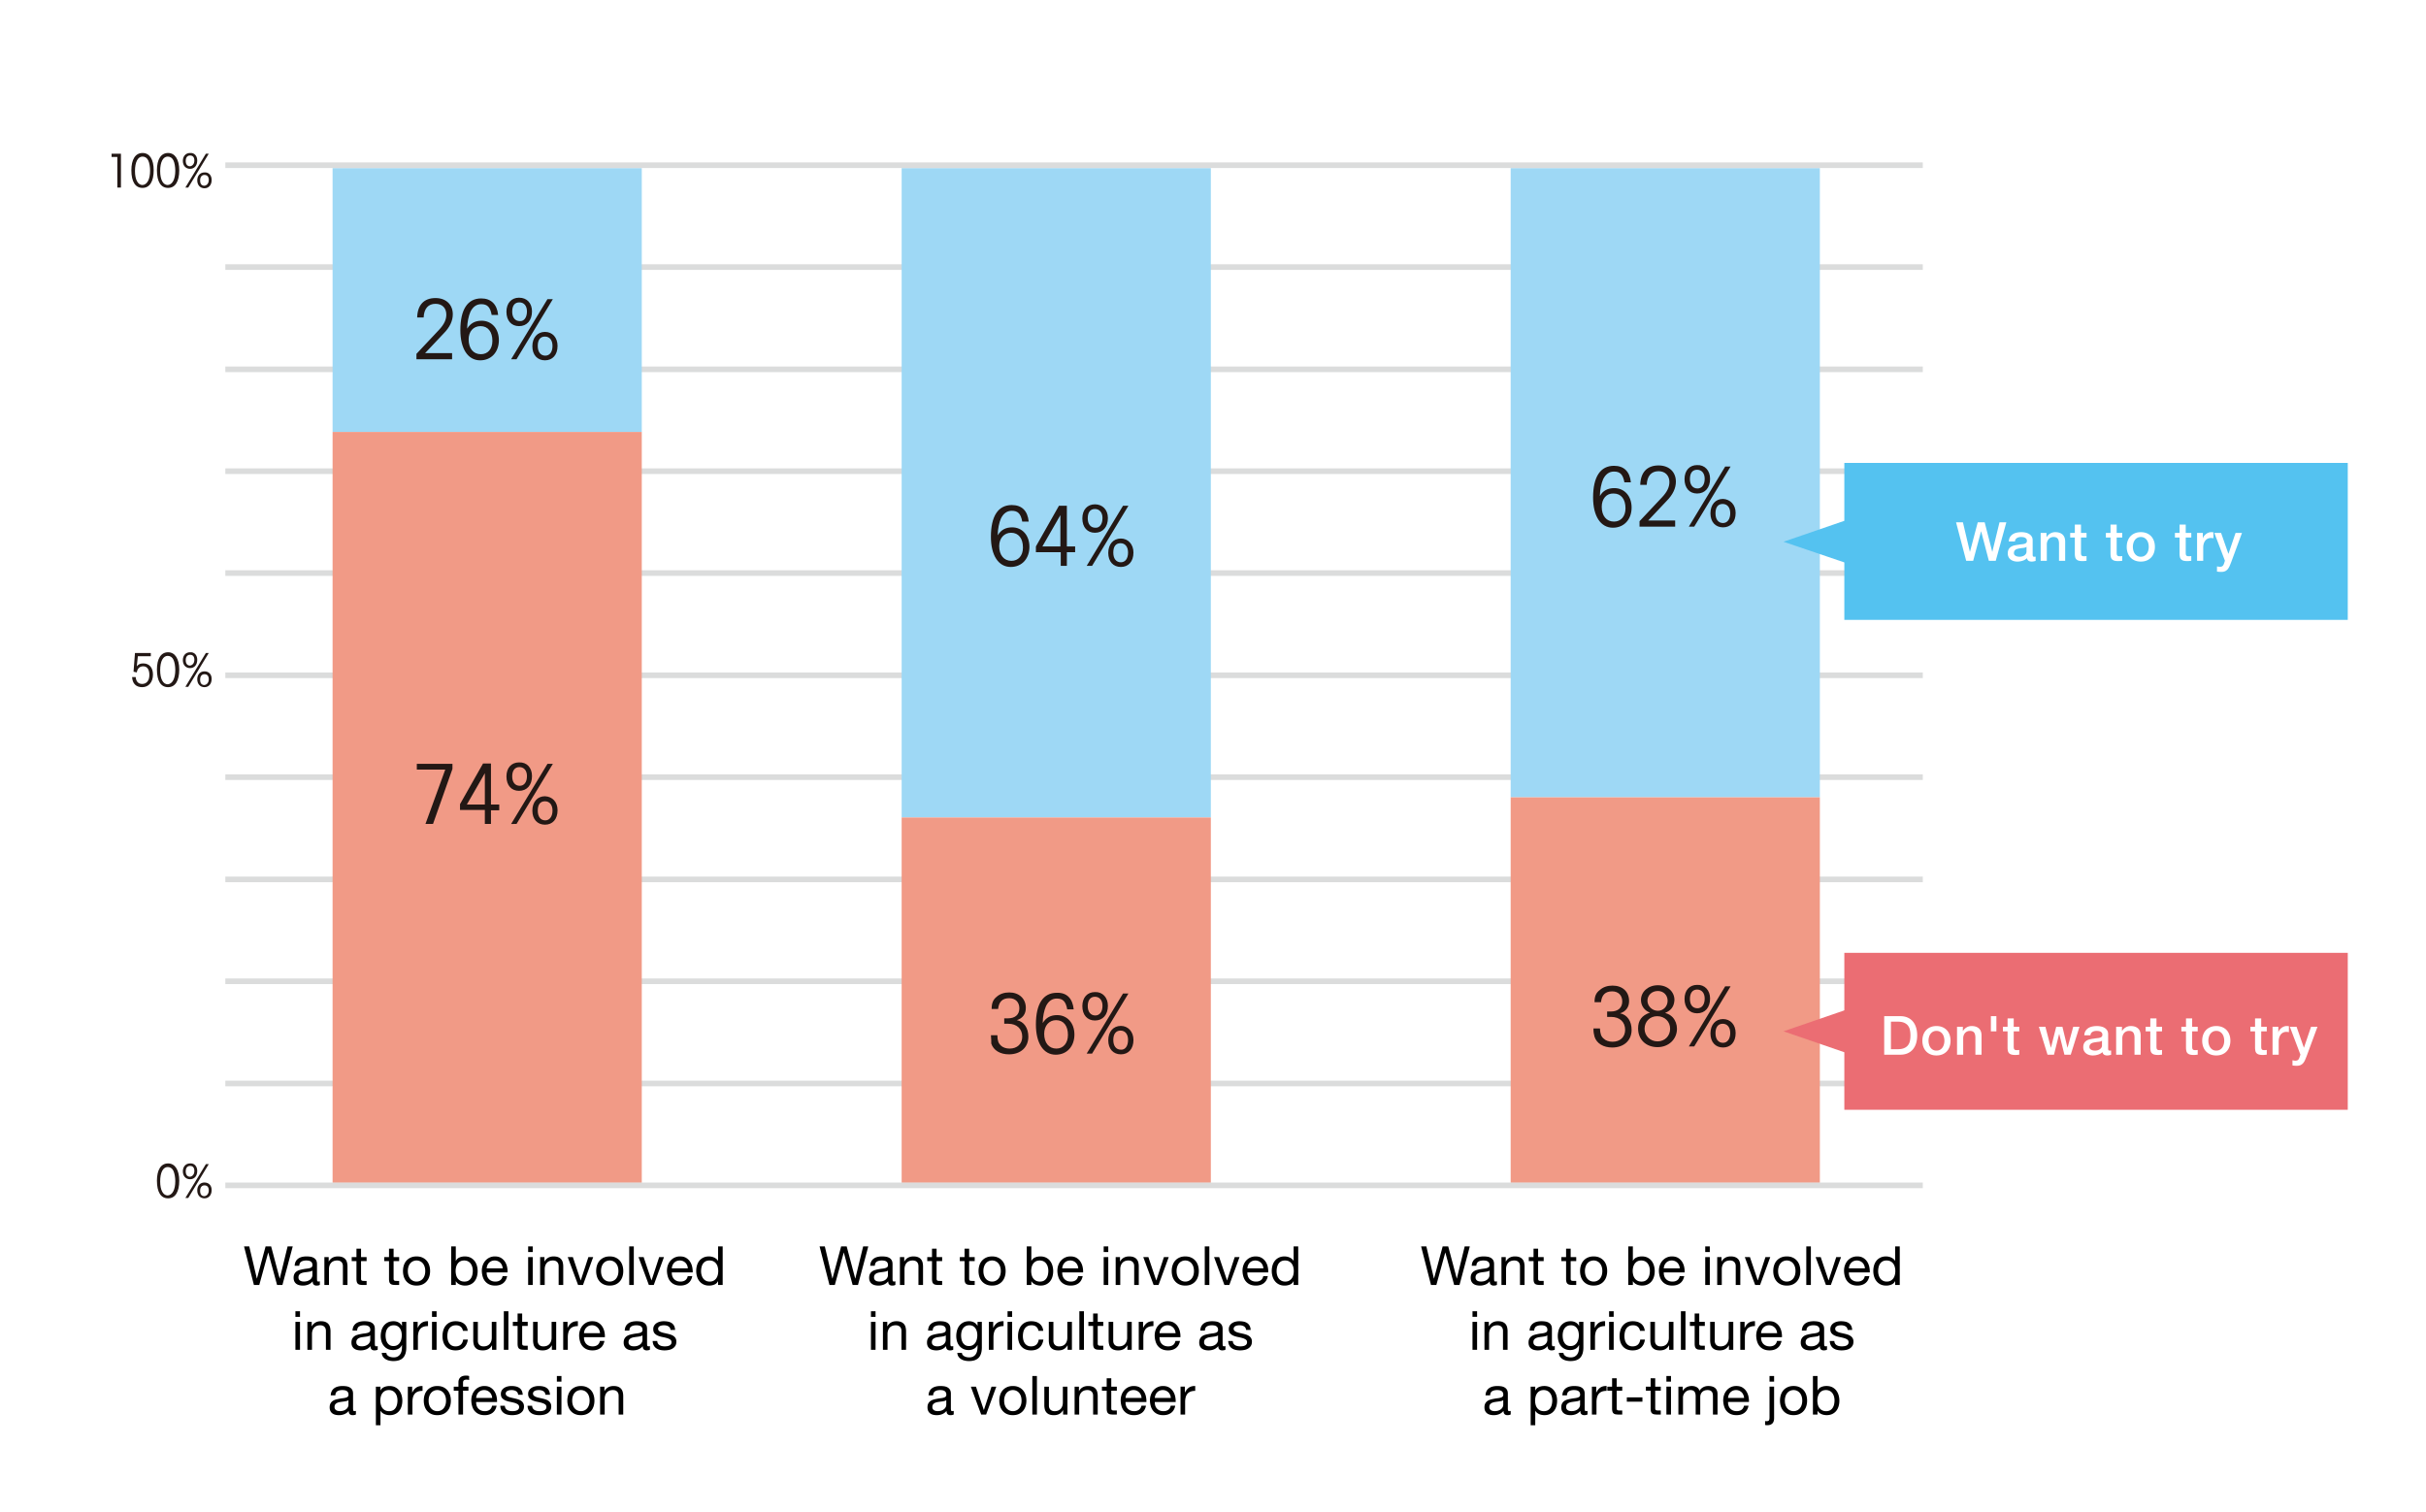
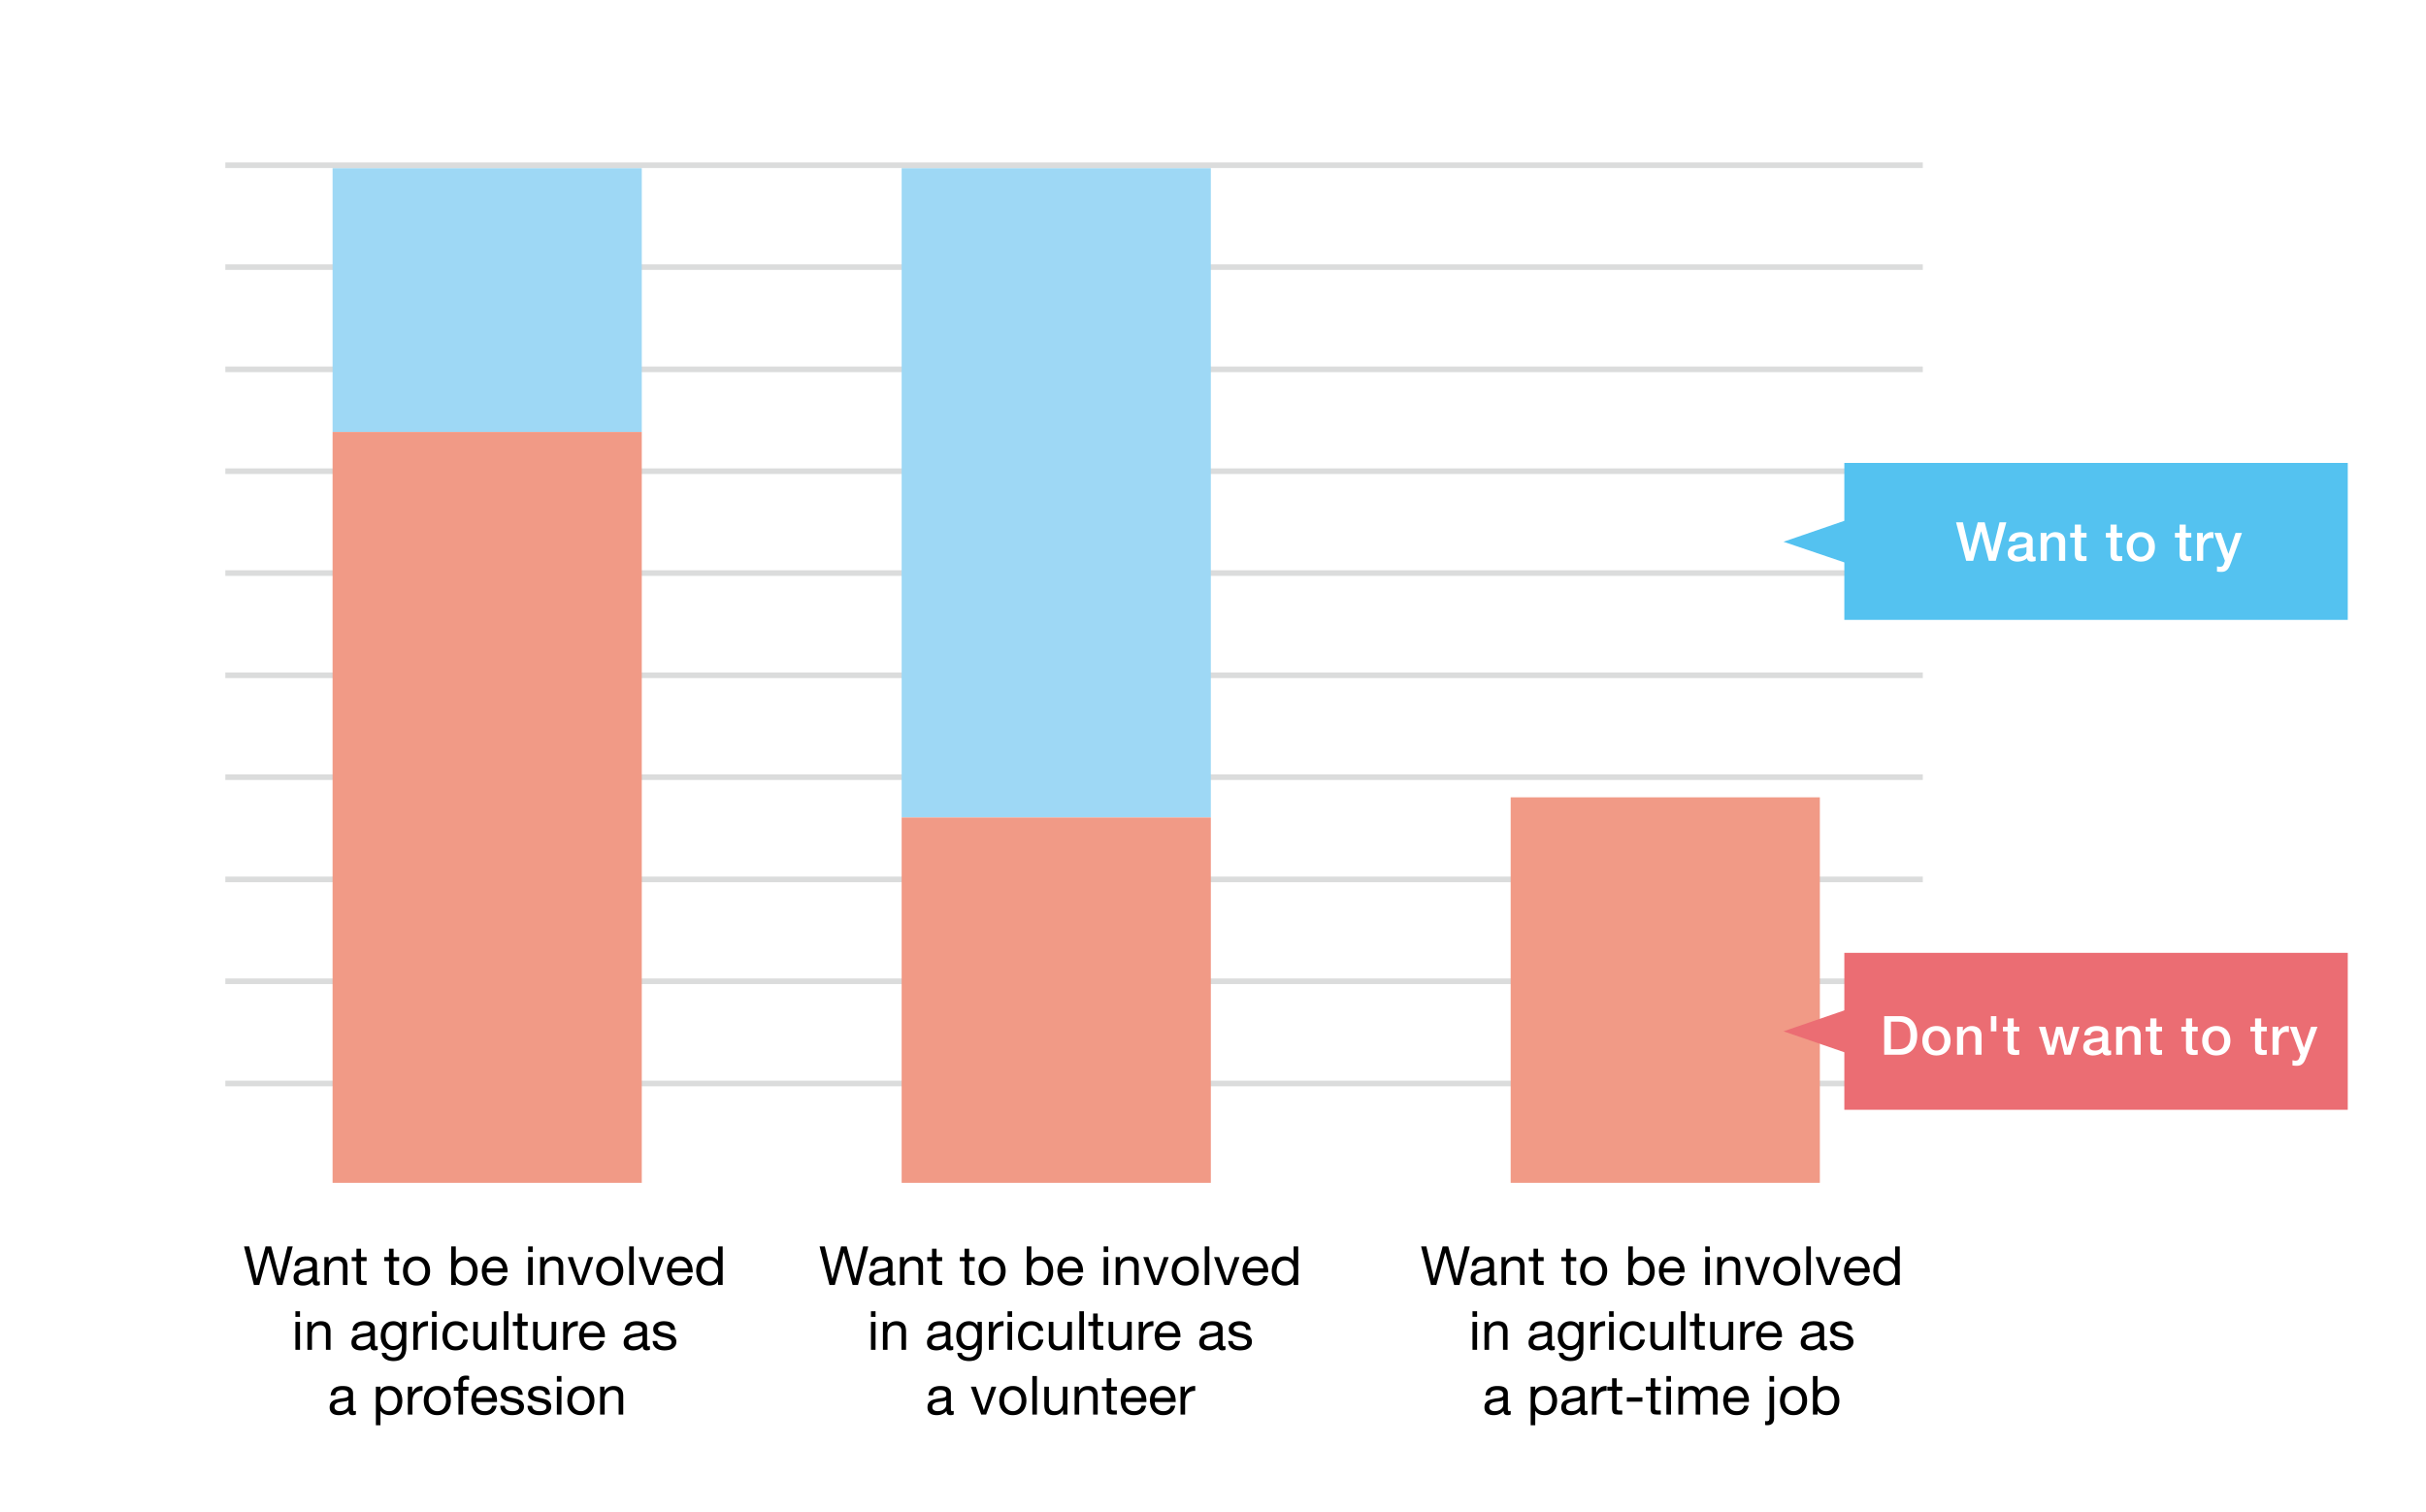
<svg xmlns="http://www.w3.org/2000/svg" viewBox="0 0 674 420" style="enable-background:new 0 0 674 420" xml:space="preserve">
  <style>.st0{fill:#fff}.st1{fill:none;stroke:#dbdcdc;stroke-width:1.562;stroke-miterlimit:10}.st2{fill:#9ed8f5}.st3{fill:#f19a86}.st4{fill:#54c2f0}.st5{fill:#eb6d73}</style>
  <g id="レイヤー_1">
    <path class="st0" d="M0 0h674v420H0z" />
    <path class="st1" d="M62.6 187.6h471.6M62.6 215.9h471.6M62.6 244.3h471.6M62.6 272.6h471.6M62.6 301h471.6M62.6 74.2h471.6M62.6 102.6h471.6M62.6 130.9h471.6M62.6 159.2h471.6" />
    <path class="st2" d="M92.4 46.7h85.9V120H92.4z" />
    <path class="st3" d="M92.4 120h85.9v208.6H92.4z" />
    <path class="st2" d="M250.5 46.7h85.9v180.4h-85.9z" />
    <path class="st3" d="M250.5 227.1h85.9v101.5h-85.9z" />
-     <path class="st2" d="M419.7 46.7h85.9v174.8h-85.9z" />
    <path class="st3" d="M419.7 221.5h85.9v107.1h-85.9z" />
-     <path class="st1" d="M62.6 329.3h471.6M62.6 45.9h471.6" />
+     <path class="st1" d="M62.6 329.3M62.6 45.9h471.6" />
    <path class="st4" d="M512.4 128.6h139.866v43.6H512.4z" />
    <path class="st5" d="M512.4 264.7h139.866v43.6H512.4z" />
-     <path d="M125.6 98.2v1.6h-9.9v-1.5l6.3-6.7c1.4-1.5 2-2.8 2-4.2 0-1.8-1.1-3-3-3-2 0-3.2 1.3-3.3 3.8h-1.8c.1-3.5 1.9-5.4 5.1-5.4 2.9 0 4.8 1.8 4.8 4.5 0 1.8-.8 3.6-2.6 5.4l-5.1 5.4h7.5v.1zm12.8-10.7h-1.8c-.4-2.2-1.2-3-2.9-3-1.3 0-2.3.7-3 2.1-.5 1.1-.9 3-.9 4.5v.2c.9-1.5 2.2-2.2 4-2.2 2.8 0 4.8 2.2 4.8 5.4 0 3.3-2.1 5.6-5.2 5.6-3.4 0-5.5-3.2-5.5-8.4 0-5.7 2-8.8 5.8-8.8 2.7 0 4.4 1.6 4.7 4.6zm-8.2 6.8c0 2.5 1.3 4.1 3.4 4.1 1.9 0 3.2-1.4 3.2-3.7 0-2.5-1.2-4.1-3.3-4.1-2 0-3.3 1.5-3.3 3.7zm17.6-7.8c0 2.5-1.4 4.1-3.6 4.1-2.1 0-3.5-1.5-3.5-4 0-2.4 1.4-3.9 3.5-3.9 2.2 0 3.6 1.5 3.6 3.8zm4.3-3.4h1.5l-10.1 16.7H142l10.1-16.7zm-5.7 3.4c0-1.5-.8-2.5-2.1-2.5s-2 .9-2 2.6c0 1.6.8 2.6 2.1 2.6 1.2.1 2-1 2-2.7zm8.5 9.6c0 2.5-1.4 4-3.5 4s-3.5-1.5-3.5-3.9 1.4-4 3.5-4 3.5 1.6 3.5 3.9zm-1.4 0c0-1.6-.8-2.6-2.1-2.6s-2 .9-2 2.6.8 2.7 2.1 2.7c1.2 0 2-1 2-2.7zM31 42.7h2.6v9.4h-1v-8.5H31v-.9zm11.7 4.6c0 3.1-1.1 4.9-3.1 4.9s-3.1-1.7-3.1-4.9c0-3 1.1-4.8 3.1-4.8s3.1 1.8 3.1 4.8zm-1 .1c0-1-.2-2.2-.5-2.8-.3-.7-.9-1.1-1.6-1.1-1.3 0-2.1 1.5-2.1 4 0 2.4.8 3.9 2.1 3.9 1.3-.1 2.1-1.6 2.1-4zm8.1-.1c0 3.1-1.1 4.9-3.1 4.9s-3.1-1.7-3.1-4.9c0-3 1.1-4.8 3.1-4.8 1.9 0 3.1 1.8 3.1 4.8zm-1.1.1c0-1-.2-2.2-.5-2.8-.3-.7-.9-1.1-1.6-1.1-1.3 0-2.1 1.5-2.1 4 0 2.4.8 3.9 2.1 3.9 1.3-.1 2.1-1.6 2.1-4zm6.1-2.8c0 1.4-.8 2.3-2 2.3s-2-.9-2-2.2.8-2.2 2-2.2c1.2-.1 2 .8 2 2.1zm2.4-1.9h.8l-5.7 9.4h-.8l5.7-9.4zM54 44.6c0-.9-.4-1.4-1.2-1.4-.7 0-1.2.5-1.2 1.5 0 .9.4 1.5 1.2 1.5.7-.1 1.2-.7 1.2-1.6zm4.8 5.4c0 1.4-.8 2.3-2 2.3s-2-.9-2-2.2.8-2.2 2-2.2c1.2-.1 2 .8 2 2.1zm-.8 0c0-.9-.4-1.4-1.2-1.4-.7 0-1.2.5-1.2 1.5s.4 1.5 1.2 1.5c.7-.1 1.2-.7 1.2-1.6zM37.5 181.4h4.4v.9h-3.6l-.3 2.8c.5-.6 1-.8 1.8-.8 1.7 0 2.7 1.2 2.7 3.1 0 2.1-1.2 3.5-3 3.5-1.7 0-2.7-1-2.8-2.8h1c.1 1.2.7 1.9 1.8 1.9 1.2 0 2-.9 2-2.5 0-1.5-.6-2.4-1.7-2.4-1 0-1.6.6-1.8 1.7l-.9-.2.4-5.2zm12.3 4.6c0 3.1-1.1 4.9-3.1 4.9s-3.1-1.7-3.1-4.9c0-3 1.1-4.8 3.1-4.8 1.9 0 3.1 1.8 3.1 4.8zm-1.1.1c0-1-.2-2.2-.5-2.8-.3-.7-.9-1.1-1.6-1.1-1.3 0-2.1 1.5-2.1 4 0 2.4.8 3.9 2.1 3.9 1.3-.1 2.1-1.6 2.1-4zm6.1-2.8c0 1.4-.8 2.3-2 2.3s-2-.9-2-2.2.8-2.2 2-2.2c1.2-.1 2 .8 2 2.1zm2.4-1.9h.8l-5.7 9.4h-.8l5.7-9.4zm-3.2 1.9c0-.9-.4-1.4-1.2-1.4-.7 0-1.2.5-1.2 1.5 0 .9.4 1.5 1.2 1.5.7-.1 1.2-.7 1.2-1.6zm4.8 5.3c0 1.4-.8 2.3-2 2.3s-2-.9-2-2.2.8-2.2 2-2.2 2 .8 2 2.1zm-.8.1c0-.9-.4-1.4-1.2-1.4-.7 0-1.2.5-1.2 1.5s.4 1.5 1.2 1.5c.7-.1 1.2-.7 1.2-1.6zM49.8 328c0 3.1-1.1 4.9-3.1 4.9s-3.1-1.7-3.1-4.9c0-3 1.1-4.8 3.1-4.8 1.9 0 3.1 1.8 3.1 4.8zm-1.1.1c0-1-.2-2.1-.5-2.8-.3-.7-.9-1.1-1.6-1.1-1.3 0-2.1 1.5-2.1 4 0 2.4.8 3.9 2.1 3.9 1.3-.1 2.1-1.6 2.1-4zm6.1-2.8c0 1.4-.8 2.3-2 2.3s-2-.9-2-2.2c0-1.3.8-2.2 2-2.2 1.2-.1 2 .8 2 2.1zm2.4-1.9h.8l-5.7 9.4h-.8l5.7-9.4zm-3.2 1.9c0-.9-.4-1.4-1.2-1.4-.7 0-1.2.5-1.2 1.5 0 .9.4 1.5 1.2 1.5.7-.1 1.2-.7 1.2-1.6zm4.8 5.3c0 1.4-.8 2.3-2 2.3s-2-.9-2-2.2c0-1.3.8-2.2 2-2.2s2 .8 2 2.1zm-.8.1c0-.9-.4-1.4-1.2-1.4-.7 0-1.2.5-1.2 1.5s.4 1.5 1.2 1.5c.7-.1 1.2-.7 1.2-1.6zm227.8-185.8H284c-.4-2.2-1.2-3-2.9-3-1.3 0-2.3.7-3 2.1-.5 1.1-.9 3-.9 4.5v.2c.9-1.5 2.2-2.2 4-2.2 2.8 0 4.8 2.2 4.8 5.4 0 3.3-2.1 5.6-5.2 5.6-3.4 0-5.5-3.2-5.5-8.4 0-5.7 2-8.8 5.8-8.8 2.8 0 4.4 1.6 4.7 4.6zm-8.2 6.8c0 2.5 1.3 4.1 3.4 4.1 1.9 0 3.2-1.4 3.2-3.7 0-2.5-1.2-4.1-3.3-4.1-1.9 0-3.3 1.5-3.3 3.7zm18.8-11.2v11.3h2.3v1.6h-2.3v3.8h-1.7v-3.8h-6.9v-1.6l6.4-11.3h2.2zm-1.8 11.3v-8.7l-5 8.7h5zm13.2-7.9c0 2.5-1.4 4.1-3.6 4.1-2.1 0-3.5-1.5-3.5-4 0-2.4 1.4-3.9 3.5-3.9s3.6 1.5 3.6 3.8zm4.2-3.4h1.5l-10.1 16.7h-1.5l10.1-16.7zm-5.7 3.4c0-1.5-.8-2.5-2.1-2.5s-2 .9-2 2.6c0 1.6.8 2.6 2.1 2.6 1.2.1 2-1 2-2.7zm8.6 9.6c0 2.5-1.4 4-3.5 4s-3.5-1.5-3.5-3.9 1.4-4 3.5-4c2 0 3.5 1.6 3.5 3.9zm-1.5 0c0-1.6-.8-2.6-2.1-2.6s-2 .9-2 2.6c0 1.7.8 2.7 2.1 2.7 1.2 0 2-1 2-2.7zM453.1 134h-1.8c-.4-2.2-1.2-3-2.9-3-1.3 0-2.3.7-3 2.1-.5 1.1-.9 3-.9 4.5v.2c.8-1.5 2.2-2.2 4-2.2 2.8 0 4.8 2.2 4.8 5.4 0 3.3-2.1 5.6-5.2 5.6-3.4 0-5.5-3.2-5.5-8.4 0-5.7 2-8.8 5.8-8.8 2.8 0 4.4 1.6 4.7 4.6zm-8.1 6.8c0 2.5 1.3 4.1 3.4 4.1 1.9 0 3.2-1.4 3.2-3.7 0-2.5-1.2-4.1-3.3-4.1-2-.1-3.3 1.5-3.3 3.7zm20.4 3.9v1.6h-9.9v-1.5l6.3-6.7c1.4-1.5 2-2.8 2-4.2 0-1.8-1.2-3-3-3-2 0-3.2 1.3-3.3 3.8h-1.8c.1-3.5 1.9-5.4 5.1-5.4 2.9 0 4.8 1.8 4.8 4.5 0 1.8-.8 3.6-2.6 5.4l-5.1 5.4h7.5v.1zm9.7-11.7c0 2.5-1.4 4.1-3.6 4.1-2.1 0-3.5-1.5-3.5-4 0-2.4 1.4-3.9 3.5-3.9 2.1-.1 3.6 1.5 3.6 3.8zm4.2-3.4h1.5l-10.1 16.7h-1.5l10.1-16.7zm-5.7 3.4c0-1.5-.8-2.5-2.1-2.5s-2 .9-2 2.6c0 1.6.8 2.6 2.1 2.6 1.2 0 2-1 2-2.7zm8.6 9.5c0 2.5-1.4 4-3.5 4s-3.5-1.5-3.5-3.9 1.4-4 3.5-4c2 .1 3.5 1.6 3.5 3.9zm-1.5.1c0-1.6-.8-2.6-2.1-2.6s-2 .9-2 2.6c0 1.7.8 2.7 2.1 2.7 1.2 0 2-1.1 2-2.7zm-205.4 145h1.8c0 1.5.3 2.2.9 2.8.6.6 1.5.9 2.5.9 2.1 0 3.5-1.3 3.5-3.3 0-2.2-1.5-3.6-3.9-3.6H279v-1.5h1c2 0 3.2-1 3.2-2.8 0-1.7-1.1-2.8-2.8-2.8-1.9 0-2.9 1-3.1 3h-1.8c0-1.6.4-2.6 1.4-3.4.9-.8 2.1-1.2 3.5-1.2 2.7 0 4.6 1.7 4.6 4.3 0 1.7-.9 2.9-2.5 3.4 2 .4 3.2 2.2 3.2 4.6 0 2.9-2.1 4.9-5.4 4.9-2.4 0-4.3-1.1-4.9-3 0-.8 0-1.1-.1-2.3zm23-7.2h-1.8c-.4-2.2-1.2-3-2.9-3-1.3 0-2.3.7-3 2.1-.5 1.1-.9 3-.9 4.5v.2c.9-1.5 2.2-2.2 4-2.2 2.8 0 4.8 2.2 4.8 5.4 0 3.3-2.1 5.6-5.2 5.6-3.4 0-5.5-3.2-5.5-8.4 0-5.7 2-8.8 5.8-8.8 2.8-.1 4.4 1.6 4.7 4.6zm-8.2 6.8c0 2.5 1.3 4.1 3.4 4.1 1.9 0 3.2-1.5 3.2-3.8 0-2.5-1.2-4.1-3.3-4.1-1.9 0-3.3 1.5-3.3 3.8zm17.7-7.8c0 2.5-1.4 4.1-3.6 4.1-2.1 0-3.5-1.5-3.5-4 0-2.4 1.4-3.9 3.5-3.9 2.1-.1 3.6 1.5 3.6 3.8zm4.2-3.4h1.5l-10.1 16.7h-1.5L312 276zm-5.7 3.4c0-1.5-.8-2.5-2.1-2.5s-2 1-2 2.6.8 2.6 2.1 2.6c1.2 0 2-1 2-2.7zm8.6 9.5c0 2.5-1.4 4-3.5 4s-3.5-1.5-3.5-3.9 1.4-4 3.5-4c2 0 3.5 1.6 3.5 3.9zm-1.5 0c0-1.6-.8-2.6-2.1-2.6s-2 1-2 2.6c0 1.7.8 2.7 2.1 2.7 1.2.1 2-1 2-2.7zm129.3-3.2h1.8c.1 1.5.3 2.2 1 2.8.6.6 1.5.9 2.5.9 2.1 0 3.5-1.3 3.5-3.3 0-2.2-1.5-3.6-3.9-3.6h-1.1V281h1c2 0 3.2-1 3.2-2.8 0-1.7-1.1-2.8-2.8-2.8-1.9 0-2.9 1-3.1 3H443c0-1.6.4-2.6 1.5-3.4.9-.8 2.1-1.2 3.5-1.2 2.8 0 4.6 1.7 4.6 4.3 0 1.7-.9 2.9-2.5 3.4 2 .4 3.2 2.2 3.2 4.6 0 2.9-2.1 4.9-5.4 4.9-2.4 0-4.3-1.1-4.9-3-.2-.8-.3-1.2-.3-2.3zm19.9-4.3c1 .3 1.5.6 2.1 1.2.8.9 1.2 2 1.2 3.2 0 2.9-2.3 5.1-5.4 5.1-3.2 0-5.4-2.1-5.4-5.2 0-2.2 1-3.6 3.3-4.4-1.5-.5-2.5-1.9-2.5-3.5 0-2.3 2-4.1 4.7-4.1s4.6 1.8 4.6 4.1c-.1 1.8-.9 2.9-2.6 3.6zm-5.7 4.4c0 2 1.6 3.5 3.6 3.5s3.5-1.5 3.5-3.5-1.5-3.5-3.6-3.5c-2 0-3.5 1.5-3.5 3.5zm.8-7.8c0 1.5 1.3 2.8 2.9 2.8 1.5 0 2.7-1.2 2.7-2.8s-1.2-2.7-2.7-2.7c-1.7 0-2.9 1.2-2.9 2.7zm17.4-.6c0 2.5-1.4 4.1-3.6 4.1-2.1 0-3.5-1.5-3.5-4 0-2.4 1.4-3.9 3.5-3.9 2.1-.1 3.6 1.5 3.6 3.8zm4.2-3.4h1.5l-10.1 16.7h-1.5l10.1-16.7zm-5.7 3.4c0-1.5-.8-2.5-2.1-2.5s-2 1-2 2.6c0 1.7.8 2.6 2.1 2.6 1.2 0 2-1 2-2.7zm8.6 9.6c0 2.5-1.4 4-3.5 4s-3.5-1.5-3.5-3.9 1.4-4 3.5-4c2 0 3.5 1.5 3.5 3.9zm-1.5 0c0-1.6-.8-2.6-2.1-2.6s-2 1-2 2.6c0 1.7.8 2.7 2.1 2.7 1.2 0 2-1.1 2-2.7zm-364.9-74.8h9.9v1.4l-5.4 15.3h-2.1l5.5-15.1h-7.9v-1.6zm20.6 0v11.3h2.3v1.6h-2.3v3.8h-1.7V225h-6.9v-1.6l6.4-11.3h2.2v.1zm-1.7 11.3v-8.7l-5 8.7h5zm13.1-7.9c0 2.5-1.4 4.1-3.6 4.1-2.1 0-3.5-1.5-3.5-4 0-2.4 1.4-3.9 3.5-3.9 2.2-.1 3.6 1.5 3.6 3.8zm4.3-3.4h1.5l-10.1 16.7H142l10.1-16.7zm-5.7 3.4c0-1.5-.8-2.5-2.1-2.5s-2 1-2 2.6.8 2.6 2.1 2.6c1.2 0 2-1 2-2.7zm8.5 9.5c0 2.5-1.4 4-3.5 4s-3.5-1.5-3.5-3.9 1.4-4 3.5-4c2.1.1 3.5 1.6 3.5 3.9zm-1.4.1c0-1.6-.8-2.6-2.1-2.6s-2 .9-2 2.6.8 2.7 2.1 2.7c1.2 0 2-1.1 2-2.7z" style="fill:#231815" />
    <path class="st4" d="m495.5 150.5 21.8 7.4V143z" />
    <path class="st5" d="m495.5 286.5 21.8 7.5v-15z" />
    <path d="m76.98 356.973-2.445-9h-.03l-2.475 9h-1.485l-2.745-10.71h1.455l2.1 8.91h.03l2.4-8.91h1.545l2.37 8.91h.03l2.175-8.91h1.425l-2.865 10.71H76.98zm11.881-.031c-.22.13-.525.195-.915.195-.33 0-.593-.093-.788-.277-.195-.186-.292-.487-.292-.907-.35.42-.757.722-1.223.907a4.038 4.038 0 0 1-1.507.277c-.35 0-.683-.04-.998-.12s-.587-.205-.817-.375-.413-.393-.547-.667c-.135-.275-.203-.608-.203-.998 0-.439.075-.8.225-1.08.15-.279.347-.507.592-.683.245-.175.525-.308.84-.397a10.1 10.1 0 0 1 .968-.225c.35-.07.683-.122.998-.157s.592-.085.833-.15c.24-.064.43-.16.57-.285s.21-.308.21-.547c0-.28-.052-.505-.157-.676-.105-.17-.24-.3-.405-.39s-.35-.15-.555-.18a4.198 4.198 0 0 0-.608-.045c-.54 0-.99.103-1.35.307-.36.205-.555.593-.585 1.163h-1.275c.02-.48.12-.885.3-1.215.18-.33.42-.598.72-.803.3-.205.643-.353 1.028-.442.385-.09.797-.135 1.237-.135.35 0 .697.024 1.042.074s.657.152.938.308c.28.154.505.371.675.65s.255.644.255 1.093v3.981c0 .3.017.519.052.658s.152.21.353.21c.11 0 .24-.02.39-.06v.991zm-2.07-3.974c-.16.119-.37.206-.63.261-.26.056-.532.1-.817.135s-.573.075-.862.119c-.291.045-.55.117-.78.217s-.417.241-.562.426c-.145.184-.217.435-.217.753 0 .209.042.386.127.53s.195.262.33.351c.135.09.292.154.472.194.18.04.37.06.57.06.42 0 .78-.058 1.08-.172.3-.114.545-.259.735-.433s.33-.363.42-.567.135-.396.135-.574v-1.3zm4.53-3.75v1.229h.03c.53-.939 1.37-1.409 2.52-1.409.51 0 .935.069 1.275.21.34.14.615.335.825.585s.357.547.442.893c.085.345.127.728.127 1.147v5.1h-1.275v-5.25c0-.48-.14-.86-.42-1.14-.28-.28-.665-.42-1.155-.42-.39 0-.727.06-1.012.18s-.523.29-.712.51c-.19.22-.333.478-.428.772s-.143.618-.143.968v4.38H90.12v-7.755h1.201zm10.53 0v1.125h-1.545v4.814c0 .15.012.271.038.36.025.09.072.16.143.21.07.05.167.083.292.098.125.015.287.022.487.022h.585v1.125h-.975c-.33 0-.612-.022-.847-.067a1.245 1.245 0 0 1-.57-.248 1.048 1.048 0 0 1-.322-.51c-.07-.22-.105-.51-.105-.87v-4.935h-1.32v-1.125h1.32v-2.325h1.275v2.325h1.544zm9.044 0v1.125h-1.545v4.814c0 .15.012.271.038.36.025.09.072.16.143.21.07.05.167.083.292.098.125.015.287.022.487.022h.585v1.125h-.975c-.33 0-.612-.022-.847-.067a1.245 1.245 0 0 1-.57-.248 1.048 1.048 0 0 1-.322-.51c-.07-.22-.105-.51-.105-.87v-4.935h-1.32v-1.125h1.32v-2.325h1.275v2.325h1.544zm1.305 2.287c.16-.495.4-.925.72-1.29.32-.364.715-.652 1.185-.862.47-.21 1.01-.314 1.62-.314.62 0 1.162.104 1.627.314.465.21.857.498 1.177.862.32.365.56.795.72 1.29.16.495.24 1.027.24 1.598s-.08 1.101-.24 1.59c-.16.49-.4.918-.72 1.283-.32.364-.712.649-1.177.854-.465.205-1.008.308-1.627.308-.61 0-1.15-.103-1.62-.308a3.322 3.322 0 0 1-1.185-.854 3.632 3.632 0 0 1-.72-1.283c-.16-.489-.24-1.02-.24-1.59s.08-1.103.24-1.598zm1.298 2.85c.125.365.297.67.518.915.22.245.477.433.772.562.294.13.607.194.938.194a2.252 2.252 0 0 0 1.71-.756c.22-.245.392-.55.518-.915.125-.365.188-.782.188-1.253 0-.47-.063-.888-.188-1.252a2.706 2.706 0 0 0-.518-.923c-.22-.25-.478-.44-.772-.57a2.3 2.3 0 0 0-.938-.194 2.3 2.3 0 0 0-.938.194c-.295.13-.553.32-.772.57-.22.25-.393.558-.518.923a3.85 3.85 0 0 0-.188 1.252c0 .471.062.888.188 1.253zm13.132-8.092v4.005h.03c.21-.43.54-.742.99-.938.45-.195.945-.292 1.485-.292.6 0 1.122.109 1.567.329.445.221.815.518 1.11.893s.518.808.667 1.298.225 1.01.225 1.56c0 .551-.073 1.07-.217 1.561-.146.49-.365.918-.66 1.282a3.11 3.11 0 0 1-1.11.862c-.445.21-.963.315-1.553.315-.19 0-.403-.021-.637-.06-.235-.041-.468-.105-.698-.195s-.448-.213-.652-.367a2.058 2.058 0 0 1-.518-.578h-.03v1.035h-1.275v-10.71h1.276zm4.582 5.707a2.851 2.851 0 0 0-.435-.922 2.134 2.134 0 0 0-.75-.646 2.291 2.291 0 0 0-1.073-.239c-.43 0-.795.085-1.095.255-.3.17-.545.393-.735.667-.19.275-.328.588-.413.938a4.503 4.503 0 0 0-.127 1.065c0 .38.045.747.135 1.103.09.354.232.667.427.938.195.27.448.487.758.652.31.165.685.247 1.125.247.44 0 .807-.085 1.103-.255.294-.17.532-.395.712-.675.18-.28.31-.6.39-.96s.12-.729.12-1.11a3.89 3.89 0 0 0-.142-1.058zm8.558 4.508c-.58.44-1.311.66-2.19.66-.62 0-1.157-.101-1.612-.3-.455-.2-.837-.48-1.147-.84-.31-.36-.542-.79-.697-1.29a6.217 6.217 0 0 1-.263-1.636c0-.59.09-1.13.27-1.619.18-.49.432-.915.757-1.275a3.437 3.437 0 0 1 2.617-1.14c.69 0 1.262.142 1.717.427s.82.647 1.095 1.088c.275.44.465.92.57 1.439.105.521.147 1.016.127 1.485h-5.805c-.01.34.03.663.12.968.09.305.235.575.435.81.2.235.455.423.765.562.31.141.675.21 1.095.21.54 0 .982-.125 1.327-.375s.573-.63.683-1.14h1.26c-.169.871-.544 1.526-1.124 1.966zm-.308-4.98a2.177 2.177 0 0 0-.465-.698 2.225 2.225 0 0 0-.69-.465 2.2 2.2 0 0 0-.877-.172c-.33 0-.627.058-.893.172a2.036 2.036 0 0 0-.682.473c-.19.2-.34.433-.45.697-.11.266-.175.548-.195.848h4.455a2.61 2.61 0 0 0-.203-.855zm7.268-3.676v-1.56h1.275v1.56h-1.275zm1.275 1.396v7.755h-1.275v-7.755h1.275zm3.255 0v1.229h.03c.53-.939 1.37-1.409 2.52-1.409.51 0 .935.069 1.275.21.34.14.615.335.825.585s.357.547.442.893c.085.345.127.728.127 1.147v5.1h-1.275v-5.25c0-.48-.14-.86-.42-1.14-.28-.28-.665-.42-1.155-.42-.39 0-.727.06-1.012.18s-.523.29-.712.51c-.19.22-.333.478-.428.772s-.143.618-.143.968v4.38h-1.275v-7.755h1.201zm9.344 7.755-2.88-7.755h1.425l2.175 6.465h.03l2.115-6.465h1.335l-2.835 7.755h-1.365zm5.265-5.468c.16-.495.4-.925.72-1.29.32-.364.715-.652 1.185-.862.47-.21 1.01-.314 1.62-.314.62 0 1.162.104 1.627.314.465.21.857.498 1.177.862.32.365.56.795.72 1.29.16.495.24 1.027.24 1.598s-.08 1.101-.24 1.59c-.16.49-.4.918-.72 1.283-.32.364-.712.649-1.177.854-.465.205-1.008.308-1.627.308-.61 0-1.15-.103-1.62-.308a3.322 3.322 0 0 1-1.185-.854 3.632 3.632 0 0 1-.72-1.283c-.16-.489-.24-1.02-.24-1.59s.08-1.103.24-1.598zm1.298 2.85c.125.365.297.67.518.915.22.245.477.433.772.562.294.13.607.194.938.194a2.252 2.252 0 0 0 1.71-.756c.22-.245.392-.55.518-.915.125-.365.188-.782.188-1.253 0-.47-.063-.888-.188-1.252a2.706 2.706 0 0 0-.518-.923c-.22-.25-.478-.44-.772-.57a2.3 2.3 0 0 0-.938-.194 2.3 2.3 0 0 0-.938.194c-.295.13-.553.32-.772.57-.22.25-.393.558-.518.923a3.85 3.85 0 0 0-.188 1.252c0 .471.063.888.188 1.253zm8.917-8.092v10.71h-1.275v-10.71h1.275zm4.185 10.71-2.88-7.755h1.425l2.175 6.465h.03l2.115-6.465h1.335l-2.835 7.755h-1.365zm10.935-.495c-.58.44-1.311.66-2.19.66-.62 0-1.157-.101-1.612-.3-.455-.2-.837-.48-1.147-.84-.31-.36-.542-.79-.697-1.29a6.217 6.217 0 0 1-.263-1.636c0-.59.09-1.13.27-1.619.18-.49.432-.915.757-1.275a3.437 3.437 0 0 1 2.617-1.14c.69 0 1.262.142 1.717.427s.82.647 1.095 1.088c.275.44.465.92.57 1.439.105.521.147 1.016.127 1.485h-5.805c-.01.34.03.663.12.968.09.305.235.575.435.81.2.235.455.423.765.562.31.141.675.21 1.095.21.54 0 .982-.125 1.327-.375s.573-.63.683-1.14h1.26c-.169.871-.544 1.526-1.124 1.966zm-.308-4.98a2.177 2.177 0 0 0-.465-.698 2.225 2.225 0 0 0-.69-.465 2.2 2.2 0 0 0-.877-.172c-.33 0-.627.058-.893.172a2.036 2.036 0 0 0-.682.473c-.19.2-.34.433-.45.697-.11.266-.175.548-.195.848h4.455a2.61 2.61 0 0 0-.203-.855zm8.603 5.475v-1.05h-.03c-.21.43-.54.74-.99.93a3.78 3.78 0 0 1-1.485.285c-.6 0-1.123-.11-1.567-.33s-.815-.515-1.11-.885c-.295-.37-.518-.8-.667-1.29s-.225-1.01-.225-1.561c0-.55.072-1.069.217-1.56s.365-.917.66-1.282.665-.655 1.11-.87.962-.322 1.553-.322c.2 0 .415.02.645.06.23.04.46.107.69.202.23.096.447.221.652.375.205.155.377.348.518.578h.03v-3.99h1.275v10.71h-1.276zm-4.582-2.753c.095.346.24.653.435.923.195.271.445.485.75.646.305.159.663.239 1.073.239.43 0 .795-.085 1.095-.255.3-.17.545-.393.735-.667.19-.275.327-.588.413-.938a4.555 4.555 0 0 0-.008-2.168 2.747 2.747 0 0 0-.427-.938c-.195-.27-.448-.487-.758-.652s-.685-.247-1.125-.247c-.43 0-.795.085-1.095.255-.3.17-.54.395-.72.675-.18.28-.31.6-.39.96s-.12.73-.12 1.11c-.001.359.046.712.142 1.057zM82.073 365.822v-1.56h1.275v1.56h-1.275zm1.275 1.396v7.755h-1.275v-7.755h1.275zm3.255 0v1.229h.03c.53-.939 1.37-1.409 2.52-1.409.51 0 .935.069 1.275.21.34.14.615.335.825.585s.357.547.442.893c.085.345.127.728.127 1.147v5.1h-1.275v-5.25c0-.48-.14-.86-.42-1.14-.28-.28-.665-.42-1.155-.42-.39 0-.727.06-1.012.18s-.523.29-.712.51c-.19.22-.333.478-.428.772s-.143.618-.143.968v4.38h-1.275v-7.755h1.201zm18.33 7.724c-.22.13-.525.195-.915.195-.33 0-.593-.093-.788-.277-.195-.186-.292-.487-.292-.907-.35.42-.757.722-1.223.907a4.038 4.038 0 0 1-1.507.277c-.35 0-.683-.04-.998-.12s-.587-.205-.817-.375-.413-.393-.547-.667c-.135-.275-.203-.608-.203-.998 0-.439.075-.8.225-1.08.15-.279.347-.507.592-.683.245-.175.525-.308.84-.397a10.1 10.1 0 0 1 .968-.225c.35-.07.683-.122.998-.157s.592-.085.833-.15c.24-.064.43-.16.57-.285s.21-.308.21-.547c0-.28-.052-.505-.157-.676-.105-.17-.24-.3-.405-.39s-.35-.15-.555-.18a4.198 4.198 0 0 0-.608-.045c-.54 0-.99.103-1.35.307-.36.205-.555.593-.585 1.163h-1.275c.02-.48.12-.885.3-1.215.18-.33.42-.598.72-.803.3-.205.643-.353 1.028-.442.385-.09.797-.135 1.237-.135.35 0 .697.024 1.042.074s.657.152.938.308c.28.154.505.371.675.65s.255.644.255 1.093v3.981c0 .3.017.519.052.658s.152.21.353.21c.11 0 .24-.02.39-.06v.991zm-2.07-3.974c-.16.119-.37.206-.63.261-.26.056-.532.1-.817.135s-.573.075-.862.119c-.291.045-.55.117-.78.217s-.417.241-.562.426c-.145.184-.217.435-.217.753 0 .209.042.386.127.53s.195.262.33.351c.135.09.292.154.472.194.18.04.37.06.57.06.42 0 .78-.058 1.08-.172.3-.114.545-.259.735-.433s.33-.363.42-.567.135-.396.135-.574v-1.3zm9.149 6.195c-.58.63-1.49.944-2.73.944-.36 0-.728-.04-1.103-.12s-.715-.21-1.02-.39c-.305-.18-.558-.415-.758-.705s-.31-.645-.33-1.064h1.275c.01.229.082.425.217.585.135.159.3.289.495.39.195.1.407.173.637.218s.45.067.66.067c.42 0 .775-.073 1.065-.218.29-.146.53-.345.72-.6.189-.255.327-.562.412-.923s.128-.755.128-1.185v-.511h-.03c-.22.48-.553.833-.998 1.058a3.085 3.085 0 0 1-1.417.338c-.58 0-1.085-.105-1.515-.315a3.15 3.15 0 0 1-1.08-.848 3.589 3.589 0 0 1-.653-1.244 5.144 5.144 0 0 1-.217-1.508c0-.46.06-.933.18-1.418.12-.484.32-.925.6-1.319a3.28 3.28 0 0 1 1.11-.976c.459-.255 1.025-.382 1.695-.382.49 0 .94.107 1.35.322.41.215.73.537.96.968h.015v-1.11h1.2v7.095c.002 1.27-.288 2.22-.868 2.851zm-1.627-3.488a2.09 2.09 0 0 0 .713-.689c.18-.285.312-.607.397-.968.084-.36.127-.72.127-1.08 0-.34-.04-.675-.12-1.005s-.208-.627-.382-.893a1.99 1.99 0 0 0-.683-.638c-.28-.159-.62-.239-1.02-.239-.41 0-.76.077-1.05.232s-.527.362-.712.622-.32.561-.405.9-.127.695-.127 1.064c0 .351.035.7.105 1.05.07.351.19.668.36.953s.395.515.675.689c.28.176.63.263 1.05.263s.777-.085 1.072-.261zm5.648-6.457v1.635h.03c.31-.63.69-1.095 1.14-1.395.45-.301 1.02-.44 1.71-.42v1.35c-.51 0-.945.07-1.305.21-.36.141-.65.345-.87.615-.22.27-.38.598-.48.982s-.15.827-.15 1.327v3.45h-1.275v-7.755h1.2zm3.989-1.396v-1.56h1.275v1.56h-1.275zm1.275 1.396v7.755h-1.275v-7.755h1.275zm6.69 1.349c-.32-.27-.75-.404-1.29-.404-.46 0-.845.085-1.155.255s-.558.395-.742.675c-.186.28-.318.603-.398.968s-.12.742-.12 1.132c0 .36.042.71.127 1.05.085.341.217.644.397.908s.415.478.705.638c.29.159.635.239 1.035.239.63 0 1.123-.165 1.478-.495.355-.329.573-.795.653-1.395h1.305c-.14.96-.498 1.7-1.072 2.22-.575.521-1.357.78-2.348.78-.59 0-1.112-.095-1.567-.285a3.029 3.029 0 0 1-1.14-.81 3.514 3.514 0 0 1-.69-1.253 5.224 5.224 0 0 1-.232-1.598c0-.579.075-1.122.225-1.627s.377-.945.682-1.32c.305-.375.688-.67 1.148-.885.459-.215.995-.322 1.605-.322.44 0 .852.052 1.237.157.385.104.725.268 1.02.487s.538.498.728.833.31.732.36 1.192h-1.32c-.101-.489-.311-.869-.631-1.14zm8.715 6.406v-1.23h-.03c-.27.48-.615.833-1.035 1.058-.42.226-.915.338-1.485.338-.51 0-.935-.067-1.275-.202a2.043 2.043 0 0 1-.825-.578 2.168 2.168 0 0 1-.442-.893 4.802 4.802 0 0 1-.127-1.147v-5.1h1.275v5.25c0 .479.14.86.42 1.14.28.28.665.42 1.155.42.39 0 .728-.06 1.012-.18.285-.12.522-.29.713-.51.189-.22.332-.478.427-.772s.143-.617.143-.968v-4.38h1.275v7.755h-1.201zm4.545-10.71v10.71h-1.275v-10.71h1.275zm5.37 2.955v1.125h-1.545v4.814c0 .15.012.271.038.36.025.09.072.16.143.21.07.05.167.083.292.098.125.015.287.022.487.022h.585v1.125h-.975c-.33 0-.612-.022-.847-.067a1.245 1.245 0 0 1-.57-.248 1.048 1.048 0 0 1-.322-.51c-.07-.22-.105-.51-.105-.87v-4.935h-1.32v-1.125h1.32v-2.325h1.275v2.325h1.544zm6.705 7.755v-1.23h-.03c-.27.48-.615.833-1.035 1.058-.42.226-.915.338-1.485.338-.51 0-.935-.067-1.275-.202a2.043 2.043 0 0 1-.825-.578 2.168 2.168 0 0 1-.442-.893 4.802 4.802 0 0 1-.127-1.147v-5.1h1.275v5.25c0 .479.14.86.42 1.14.28.28.665.42 1.155.42.39 0 .728-.06 1.012-.18.285-.12.522-.29.713-.51.189-.22.332-.478.427-.772s.143-.617.143-.968v-4.38h1.275v7.755h-1.201zm4.35-7.755v1.635h.03c.31-.63.69-1.095 1.14-1.395.45-.301 1.02-.44 1.71-.42v1.35c-.51 0-.945.07-1.305.21-.36.141-.65.345-.87.615-.22.27-.38.598-.48.982s-.15.827-.15 1.327v3.45h-1.275v-7.755h1.2zm9.135 7.26c-.58.44-1.311.66-2.19.66-.62 0-1.157-.101-1.612-.3-.455-.2-.837-.48-1.147-.84-.31-.36-.542-.79-.697-1.29a6.217 6.217 0 0 1-.263-1.636c0-.59.09-1.13.27-1.619.18-.49.432-.915.757-1.275a3.437 3.437 0 0 1 2.617-1.14c.69 0 1.262.142 1.717.427s.82.647 1.095 1.088c.275.44.465.92.57 1.439.105.521.147 1.016.127 1.485h-5.805c-.01.34.03.663.12.968.09.305.235.575.435.81.2.235.455.423.765.562.31.141.675.21 1.095.21.54 0 .982-.125 1.327-.375s.573-.63.683-1.14h1.26c-.17.871-.545 1.526-1.124 1.966zm-.308-4.98a2.177 2.177 0 0 0-.465-.698 2.225 2.225 0 0 0-.69-.465 2.2 2.2 0 0 0-.877-.172c-.33 0-.627.058-.893.172a2.036 2.036 0 0 0-.682.473c-.19.2-.34.433-.45.697-.11.266-.175.548-.195.848h4.455a2.635 2.635 0 0 0-.203-.855zm14.063 5.444c-.22.13-.525.195-.915.195-.33 0-.593-.093-.788-.277-.195-.186-.292-.487-.292-.907-.35.42-.757.722-1.223.907a4.038 4.038 0 0 1-1.507.277c-.35 0-.683-.04-.998-.12s-.587-.205-.817-.375-.413-.393-.547-.667c-.135-.275-.203-.608-.203-.998 0-.439.075-.8.225-1.08.15-.279.347-.507.592-.683.245-.175.525-.308.84-.397a10.1 10.1 0 0 1 .968-.225c.35-.07.683-.122.998-.157s.592-.085.833-.15c.24-.064.43-.16.57-.285s.21-.308.21-.547c0-.28-.052-.505-.157-.676-.105-.17-.24-.3-.405-.39s-.35-.15-.555-.18a4.198 4.198 0 0 0-.608-.045c-.54 0-.99.103-1.35.307-.36.205-.555.593-.585 1.163h-1.275c.02-.48.12-.885.3-1.215.18-.33.42-.598.72-.803.3-.205.643-.353 1.028-.442.385-.09.797-.135 1.237-.135.35 0 .697.024 1.042.074s.657.152.938.308c.28.154.505.371.675.65s.255.644.255 1.093v3.981c0 .3.017.519.052.658s.152.21.353.21c.11 0 .24-.02.39-.06v.991zm-2.071-3.974c-.16.119-.37.206-.63.261-.26.056-.532.1-.817.135s-.573.075-.862.119c-.291.045-.55.117-.78.217s-.417.241-.562.426c-.145.184-.217.435-.217.753 0 .209.042.386.127.53s.195.262.33.351c.135.09.292.154.472.194.18.04.37.06.57.06.42 0 .78-.058 1.08-.172.3-.114.545-.259.735-.433s.33-.363.42-.567.135-.396.135-.574v-1.3zm4.305 2.272c.12.195.277.35.473.465.195.115.415.197.66.248.245.05.498.074.758.074.2 0 .41-.015.63-.045.22-.029.422-.085.607-.165s.337-.197.458-.353a.938.938 0 0 0 .18-.592c0-.33-.125-.58-.375-.75a3.183 3.183 0 0 0-.938-.413c-.375-.104-.783-.2-1.223-.285-.44-.085-.848-.204-1.223-.359s-.688-.373-.938-.652c-.25-.28-.375-.67-.375-1.171 0-.39.087-.725.263-1.005.175-.279.4-.507.675-.683a3.1 3.1 0 0 1 .93-.39 4.284 4.284 0 0 1 1.027-.127c.44 0 .845.037 1.215.112.37.075.697.205.982.39.285.186.512.436.682.75.17.315.27.708.3 1.178h-1.275c-.021-.25-.085-.458-.195-.623s-.25-.297-.42-.397c-.17-.1-.357-.172-.562-.217s-.413-.067-.623-.067c-.19 0-.382.015-.577.045a1.914 1.914 0 0 0-.533.157c-.16.075-.29.175-.39.3s-.15.288-.15.487c0 .221.077.403.232.548.155.146.353.265.593.36.24.095.51.175.81.239.3.065.6.133.9.203.32.069.632.155.938.255.305.1.575.232.81.397.235.165.425.372.57.622s.217.561.217.931c0 .47-.097.859-.292 1.17-.195.31-.45.56-.765.75-.315.189-.67.322-1.065.397a6.313 6.313 0 0 1-1.178.112c-.43 0-.84-.045-1.23-.135s-.735-.237-1.035-.442a2.26 2.26 0 0 1-.72-.811c-.18-.335-.28-.742-.3-1.223h1.275c.012.283.077.52.197.715zM98.88 392.942c-.22.13-.525.195-.915.195-.33 0-.593-.093-.788-.277-.195-.186-.292-.487-.292-.907-.35.42-.757.722-1.223.907a4.038 4.038 0 0 1-1.507.277c-.35 0-.683-.04-.998-.12s-.587-.205-.817-.375-.413-.393-.547-.667c-.135-.275-.203-.608-.203-.998 0-.439.075-.8.225-1.08.15-.279.347-.507.592-.683.245-.175.525-.308.84-.397a10.1 10.1 0 0 1 .968-.225c.35-.07.683-.122.998-.157s.592-.085.833-.15c.24-.064.43-.16.57-.285s.21-.308.21-.547c0-.28-.052-.505-.157-.676-.105-.17-.24-.3-.405-.39s-.35-.15-.555-.18a4.198 4.198 0 0 0-.608-.045c-.54 0-.99.103-1.35.307-.36.205-.555.593-.585 1.163H91.89c.02-.48.12-.885.3-1.215.18-.33.42-.598.72-.803.3-.205.643-.353 1.028-.442.385-.09.797-.135 1.237-.135.35 0 .697.024 1.042.074s.657.152.938.308c.28.154.505.371.675.65s.255.644.255 1.093v3.981c0 .3.017.519.052.658s.152.21.353.21c.11 0 .24-.02.39-.06v.991zm-2.07-3.974c-.16.119-.37.206-.63.261-.26.056-.532.1-.817.135s-.573.075-.862.119c-.291.045-.55.117-.78.217s-.417.241-.562.426c-.145.184-.217.435-.217.753 0 .209.042.386.127.53s.195.262.33.351c.135.09.292.154.472.194.18.04.37.06.57.06.42 0 .78-.058 1.08-.172.3-.114.545-.259.735-.433s.33-.363.42-.567.135-.396.135-.574v-1.3zm8.895-3.75v1.05h.03c.21-.43.54-.742.99-.938.45-.195.945-.292 1.485-.292.6 0 1.122.109 1.567.329.445.221.815.518 1.11.893s.518.808.667 1.298.225 1.01.225 1.56c0 .551-.073 1.07-.217 1.561-.146.49-.365.918-.66 1.282a3.11 3.11 0 0 1-1.11.862c-.445.21-.963.315-1.553.315-.19 0-.403-.021-.637-.06-.235-.041-.468-.105-.698-.195s-.448-.213-.652-.367a2.058 2.058 0 0 1-.518-.578h-.03v3.99h-1.275v-10.71h1.276zm4.583 2.752a2.851 2.851 0 0 0-.435-.922 2.134 2.134 0 0 0-.75-.646 2.291 2.291 0 0 0-1.073-.239c-.43 0-.795.085-1.095.255-.3.17-.545.393-.735.667-.19.275-.328.588-.413.938a4.503 4.503 0 0 0-.127 1.065c0 .38.045.747.135 1.103.09.354.232.667.427.938.195.27.448.487.758.652.31.165.685.247 1.125.247.44 0 .807-.085 1.103-.255.294-.17.532-.395.712-.675.18-.28.31-.6.39-.96s.12-.729.12-1.11c0-.36-.047-.713-.142-1.058zm4.222-2.752v1.635h.03c.31-.63.69-1.095 1.14-1.395.45-.301 1.02-.44 1.71-.42v1.35c-.51 0-.945.07-1.305.21-.36.141-.65.345-.87.615-.22.27-.38.598-.48.982s-.15.827-.15 1.327v3.45h-1.275v-7.755h1.2zm3.465 2.287c.16-.495.4-.925.72-1.29.32-.364.715-.652 1.185-.862.47-.21 1.01-.314 1.62-.314.62 0 1.162.104 1.627.314.465.21.857.498 1.177.862.32.365.56.795.72 1.29.16.495.24 1.027.24 1.598s-.08 1.101-.24 1.59c-.16.49-.4.918-.72 1.283-.32.364-.712.649-1.177.854-.465.205-1.008.308-1.627.308-.61 0-1.15-.103-1.62-.308a3.322 3.322 0 0 1-1.185-.854 3.632 3.632 0 0 1-.72-1.283c-.16-.489-.24-1.02-.24-1.59s.08-1.103.24-1.598zm1.297 2.85c.125.365.297.67.518.915.22.245.477.433.772.562.294.13.607.194.938.194a2.252 2.252 0 0 0 1.71-.756c.22-.245.392-.55.518-.915.125-.365.188-.782.188-1.253 0-.47-.063-.888-.188-1.252a2.706 2.706 0 0 0-.518-.923c-.22-.25-.478-.44-.772-.57a2.3 2.3 0 0 0-.938-.194 2.3 2.3 0 0 0-.938.194c-.295.13-.553.32-.772.57-.22.25-.393.558-.518.923a3.85 3.85 0 0 0-.188 1.252c.001.471.063.888.188 1.253zm6.788-4.012v-1.125h1.305v-1.155c0-.63.183-1.107.548-1.433.365-.324.897-.487 1.597-.487.12 0 .257.01.413.03.155.02.292.05.413.09v1.11a1.58 1.58 0 0 0-.36-.083 3.15 3.15 0 0 0-.36-.022c-.31 0-.55.061-.72.18-.17.12-.255.351-.255.69v1.08h1.5v1.125h-1.5v6.63h-1.275v-6.63h-1.306zm10.785 6.135c-.58.44-1.311.66-2.19.66-.62 0-1.157-.101-1.612-.3-.455-.2-.837-.48-1.147-.84-.31-.36-.542-.79-.697-1.29a6.217 6.217 0 0 1-.263-1.636c0-.59.09-1.13.27-1.619.18-.49.432-.915.757-1.275a3.437 3.437 0 0 1 2.617-1.14c.69 0 1.262.142 1.717.427s.82.647 1.095 1.088c.275.44.465.92.57 1.439.105.521.147 1.016.127 1.485h-5.805c-.01.34.03.663.12.968.09.305.235.575.435.81.2.235.455.423.765.562.31.141.675.21 1.095.21.54 0 .982-.125 1.327-.375s.573-.63.683-1.14h1.26c-.17.871-.545 1.526-1.124 1.966zm-.308-4.98a2.177 2.177 0 0 0-.465-.698 2.225 2.225 0 0 0-.69-.465 2.2 2.2 0 0 0-.877-.172c-.33 0-.627.058-.893.172a2.036 2.036 0 0 0-.682.473c-.19.2-.34.433-.45.697-.11.266-.175.548-.195.848h4.455a2.635 2.635 0 0 0-.203-.855zm3.922 3.742c.12.195.277.35.473.465.195.115.415.197.66.248.245.05.498.074.758.074.2 0 .41-.015.63-.045.22-.029.422-.085.607-.165s.337-.197.458-.353a.938.938 0 0 0 .18-.592c0-.33-.125-.58-.375-.75a3.183 3.183 0 0 0-.938-.413c-.375-.104-.783-.2-1.223-.285-.44-.085-.848-.204-1.223-.359s-.688-.373-.938-.652c-.25-.28-.375-.67-.375-1.171 0-.39.087-.725.263-1.005.175-.279.4-.507.675-.683a3.1 3.1 0 0 1 .93-.39 4.284 4.284 0 0 1 1.027-.127c.44 0 .845.037 1.215.112.37.075.697.205.982.39.285.186.512.436.682.75.17.315.27.708.3 1.178h-1.275c-.021-.25-.085-.458-.195-.623s-.25-.297-.42-.397c-.17-.1-.357-.172-.562-.217s-.413-.067-.623-.067c-.19 0-.382.015-.577.045a1.914 1.914 0 0 0-.533.157c-.16.075-.29.175-.39.3s-.15.288-.15.487c0 .221.077.403.232.548.155.146.353.265.593.36.24.095.51.175.81.239.3.065.6.133.9.203.32.069.632.155.938.255.305.1.575.232.81.397.235.165.425.372.57.622s.217.561.217.931c0 .47-.097.859-.292 1.17-.195.31-.45.56-.765.75-.315.189-.67.322-1.065.397a6.313 6.313 0 0 1-1.178.112c-.43 0-.84-.045-1.23-.135s-.735-.237-1.035-.442a2.26 2.26 0 0 1-.72-.811c-.18-.335-.28-.742-.3-1.223h1.275c.012.283.077.52.197.715zm7.576 0c.12.195.277.35.473.465.195.115.415.197.66.248.245.05.498.074.758.074.2 0 .41-.015.63-.045.22-.029.422-.085.607-.165s.337-.197.458-.353a.938.938 0 0 0 .18-.592c0-.33-.125-.58-.375-.75a3.183 3.183 0 0 0-.938-.413c-.375-.104-.783-.2-1.223-.285-.44-.085-.848-.204-1.223-.359s-.688-.373-.938-.652c-.25-.28-.375-.67-.375-1.171 0-.39.087-.725.263-1.005.175-.279.4-.507.675-.683a3.1 3.1 0 0 1 .93-.39 4.284 4.284 0 0 1 1.027-.127c.44 0 .845.037 1.215.112.37.075.697.205.982.39.285.186.512.436.682.75.17.315.27.708.3 1.178h-1.275c-.021-.25-.085-.458-.195-.623s-.25-.297-.42-.397c-.17-.1-.357-.172-.562-.217s-.413-.067-.623-.067c-.19 0-.382.015-.577.045a1.914 1.914 0 0 0-.533.157c-.16.075-.29.175-.39.3s-.15.288-.15.487c0 .221.077.403.232.548.155.146.353.265.593.36.24.095.51.175.81.239.3.065.6.133.9.203.32.069.632.155.938.255.305.1.575.232.81.397.235.165.425.372.57.622s.217.561.217.931c0 .47-.097.859-.292 1.17-.195.31-.45.56-.765.75-.315.189-.67.322-1.065.397a6.313 6.313 0 0 1-1.178.112c-.43 0-.84-.045-1.23-.135s-.735-.237-1.035-.442a2.26 2.26 0 0 1-.72-.811c-.18-.335-.28-.742-.3-1.223h1.275c.012.283.077.52.197.715zm6.674-7.418v-1.56h1.275v1.56h-1.275zm1.275 1.396v7.755h-1.275v-7.755h1.275zm1.875 2.287c.16-.495.4-.925.72-1.29.32-.364.715-.652 1.185-.862.47-.21 1.01-.314 1.62-.314.62 0 1.162.104 1.627.314.465.21.857.498 1.177.862.32.365.56.795.72 1.29.16.495.24 1.027.24 1.598s-.08 1.101-.24 1.59c-.16.49-.4.918-.72 1.283-.32.364-.712.649-1.177.854-.465.205-1.008.308-1.627.308-.61 0-1.15-.103-1.62-.308a3.322 3.322 0 0 1-1.185-.854 3.632 3.632 0 0 1-.72-1.283c-.16-.489-.24-1.02-.24-1.59s.08-1.103.24-1.598zm1.298 2.85c.125.365.297.67.518.915.22.245.477.433.772.562.294.13.607.194.938.194a2.252 2.252 0 0 0 1.71-.756c.22-.245.392-.55.518-.915.125-.365.188-.782.188-1.253 0-.47-.063-.888-.188-1.252a2.706 2.706 0 0 0-.518-.923c-.22-.25-.478-.44-.772-.57a2.3 2.3 0 0 0-.938-.194 2.3 2.3 0 0 0-.938.194c-.295.13-.553.32-.772.57-.22.25-.393.558-.518.923a3.85 3.85 0 0 0-.188 1.252c0 .471.062.888.188 1.253zm8.767-5.137v1.229h.03c.53-.939 1.37-1.409 2.52-1.409.51 0 .935.069 1.275.21.34.14.615.335.825.585s.357.547.442.893c.085.345.127.728.127 1.147v5.1h-1.275v-5.25c0-.48-.14-.86-.42-1.14-.28-.28-.665-.42-1.155-.42-.39 0-.727.06-1.012.18s-.523.29-.712.51c-.19.22-.333.478-.428.772s-.143.618-.143.968v4.38h-1.275v-7.755h1.201zm68.957-28.245-2.445-9h-.03l-2.475 9h-1.485l-2.745-10.71h1.455l2.1 8.91h.03l2.4-8.91h1.545l2.37 8.91h.03l2.175-8.91h1.425l-2.865 10.71h-1.485zm11.88-.031c-.22.13-.525.195-.915.195-.33 0-.593-.093-.788-.277-.195-.186-.292-.487-.292-.907-.35.42-.757.722-1.223.907a4.038 4.038 0 0 1-1.507.277c-.35 0-.683-.04-.998-.12s-.587-.205-.817-.375-.413-.393-.547-.667c-.135-.275-.203-.608-.203-.998 0-.439.075-.8.225-1.08.15-.279.347-.507.592-.683.245-.175.525-.308.84-.397a10.1 10.1 0 0 1 .968-.225c.35-.07.683-.122.998-.157s.592-.085.833-.15c.24-.064.43-.16.57-.285s.21-.308.21-.547c0-.28-.052-.505-.157-.676-.105-.17-.24-.3-.405-.39s-.35-.15-.555-.18a4.198 4.198 0 0 0-.608-.045c-.54 0-.99.103-1.35.307-.36.205-.555.593-.585 1.163h-1.275c.02-.48.12-.885.3-1.215.18-.33.42-.598.72-.803.3-.205.643-.353 1.028-.442.385-.09.797-.135 1.237-.135.35 0 .697.024 1.042.074s.657.152.938.308c.28.154.505.371.675.65s.255.644.255 1.093v3.981c0 .3.017.519.052.658s.152.21.353.21c.11 0 .24-.02.39-.06v.991zm-2.07-3.974c-.16.119-.37.206-.63.261-.26.056-.532.1-.817.135s-.573.075-.862.119c-.291.045-.55.117-.78.217s-.417.241-.562.426c-.145.184-.217.435-.217.753 0 .209.042.386.127.53s.195.262.33.351c.135.09.292.154.472.194.18.04.37.06.57.06.42 0 .78-.058 1.08-.172.3-.114.545-.259.735-.433s.33-.363.42-.567.135-.396.135-.574v-1.3zm4.53-3.75v1.229h.03c.53-.939 1.37-1.409 2.52-1.409.51 0 .935.069 1.275.21.34.14.615.335.825.585s.357.547.442.893c.085.345.127.728.127 1.147v5.1h-1.275v-5.25c0-.48-.14-.86-.42-1.14-.28-.28-.665-.42-1.155-.42-.39 0-.727.06-1.012.18s-.523.29-.712.51c-.19.22-.333.478-.428.772s-.143.618-.143.968v4.38h-1.275v-7.755h1.201zm10.53 0v1.125h-1.545v4.814c0 .15.012.271.038.36.025.09.072.16.143.21.07.05.167.083.292.098.125.015.287.022.487.022h.585v1.125h-.975c-.33 0-.612-.022-.847-.067a1.245 1.245 0 0 1-.57-.248 1.048 1.048 0 0 1-.322-.51c-.07-.22-.105-.51-.105-.87v-4.935h-1.32v-1.125h1.32v-2.325h1.275v2.325h1.544zm9.044 0v1.125h-1.545v4.814c0 .15.012.271.038.36.025.09.072.16.143.21.07.05.167.083.292.098.125.015.287.022.487.022h.585v1.125h-.975c-.33 0-.612-.022-.847-.067a1.245 1.245 0 0 1-.57-.248 1.048 1.048 0 0 1-.322-.51c-.07-.22-.105-.51-.105-.87v-4.935h-1.32v-1.125h1.32v-2.325h1.275v2.325h1.544zm1.305 2.287c.16-.495.4-.925.72-1.29.32-.364.715-.652 1.185-.862.47-.21 1.01-.314 1.62-.314.62 0 1.162.104 1.627.314.465.21.857.498 1.177.862.32.365.56.795.72 1.29.16.495.24 1.027.24 1.598s-.08 1.101-.24 1.59c-.16.49-.4.918-.72 1.283-.32.364-.712.649-1.177.854-.465.205-1.008.308-1.627.308-.61 0-1.15-.103-1.62-.308a3.322 3.322 0 0 1-1.185-.854 3.632 3.632 0 0 1-.72-1.283c-.16-.489-.24-1.02-.24-1.59s.08-1.103.24-1.598zm1.298 2.85c.125.365.297.67.518.915.22.245.477.433.772.562.294.13.607.194.938.194a2.252 2.252 0 0 0 1.71-.756c.22-.245.392-.55.518-.915.125-.365.188-.782.188-1.253 0-.47-.063-.888-.188-1.252a2.706 2.706 0 0 0-.518-.923c-.22-.25-.478-.44-.772-.57a2.3 2.3 0 0 0-.938-.194 2.3 2.3 0 0 0-.938.194c-.295.13-.553.32-.772.57-.22.25-.393.558-.518.923a3.85 3.85 0 0 0-.188 1.252c0 .471.062.888.188 1.253zm13.132-8.092v4.005h.03c.21-.43.54-.742.99-.938.45-.195.945-.292 1.485-.292.6 0 1.122.109 1.567.329.445.221.815.518 1.11.893s.518.808.667 1.298.225 1.01.225 1.56c0 .551-.073 1.07-.217 1.561-.146.49-.365.918-.66 1.282a3.11 3.11 0 0 1-1.11.862c-.445.21-.963.315-1.553.315-.19 0-.403-.021-.637-.06-.235-.041-.468-.105-.698-.195s-.448-.213-.652-.367a2.058 2.058 0 0 1-.518-.578h-.03v1.035h-1.275v-10.71h1.276zm4.583 5.707a2.851 2.851 0 0 0-.435-.922 2.134 2.134 0 0 0-.75-.646 2.291 2.291 0 0 0-1.073-.239c-.43 0-.795.085-1.095.255-.3.17-.545.393-.735.667-.19.275-.328.588-.413.938a4.503 4.503 0 0 0-.127 1.065c0 .38.045.747.135 1.103.09.354.232.667.427.938.195.27.448.487.758.652.31.165.685.247 1.125.247.44 0 .807-.085 1.103-.255.294-.17.532-.395.712-.675.18-.28.31-.6.39-.96s.12-.729.12-1.11c0-.36-.047-.713-.142-1.058zm8.557 4.508c-.58.44-1.311.66-2.19.66-.62 0-1.157-.101-1.612-.3-.455-.2-.837-.48-1.147-.84-.31-.36-.542-.79-.697-1.29a6.217 6.217 0 0 1-.263-1.636c0-.59.09-1.13.27-1.619.18-.49.432-.915.757-1.275a3.437 3.437 0 0 1 2.617-1.14c.69 0 1.262.142 1.717.427s.82.647 1.095 1.088c.275.44.465.92.57 1.439.105.521.147 1.016.127 1.485h-5.805c-.01.34.03.663.12.968.09.305.235.575.435.81.2.235.455.423.765.562.31.141.675.21 1.095.21.54 0 .982-.125 1.327-.375s.573-.63.683-1.14h1.26c-.169.871-.544 1.526-1.124 1.966zm-.307-4.98a2.177 2.177 0 0 0-.465-.698 2.225 2.225 0 0 0-.69-.465 2.2 2.2 0 0 0-.877-.172c-.33 0-.627.058-.893.172a2.036 2.036 0 0 0-.682.473c-.19.2-.34.433-.45.697-.11.266-.175.548-.195.848h4.455a2.635 2.635 0 0 0-.203-.855zm7.267-3.676v-1.56h1.275v1.56h-1.275zm1.275 1.396v7.755h-1.275v-7.755h1.275zm3.255 0v1.229h.03c.53-.939 1.37-1.409 2.52-1.409.51 0 .935.069 1.275.21.34.14.615.335.825.585s.357.547.442.893c.085.345.127.728.127 1.147v5.1h-1.275v-5.25c0-.48-.14-.86-.42-1.14-.28-.28-.665-.42-1.155-.42-.39 0-.727.06-1.012.18s-.523.29-.712.51c-.19.22-.333.478-.428.772s-.143.618-.143.968v4.38h-1.275v-7.755h1.201zm9.344 7.755-2.88-7.755h1.425l2.175 6.465h.03l2.115-6.465h1.335l-2.835 7.755h-1.365zm5.266-5.468c.16-.495.4-.925.72-1.29.32-.364.715-.652 1.185-.862.47-.21 1.01-.314 1.62-.314.62 0 1.162.104 1.627.314.465.21.857.498 1.177.862.32.365.56.795.72 1.29.16.495.24 1.027.24 1.598s-.08 1.101-.24 1.59c-.16.49-.4.918-.72 1.283-.32.364-.712.649-1.177.854-.465.205-1.008.308-1.627.308-.61 0-1.15-.103-1.62-.308a3.322 3.322 0 0 1-1.185-.854 3.632 3.632 0 0 1-.72-1.283c-.16-.489-.24-1.02-.24-1.59s.08-1.103.24-1.598zm1.297 2.85c.125.365.297.67.518.915.22.245.477.433.772.562.294.13.607.194.938.194a2.252 2.252 0 0 0 1.71-.756c.22-.245.392-.55.518-.915.125-.365.188-.782.188-1.253 0-.47-.063-.888-.188-1.252a2.706 2.706 0 0 0-.518-.923c-.22-.25-.478-.44-.772-.57a2.3 2.3 0 0 0-.938-.194 2.3 2.3 0 0 0-.938.194c-.295.13-.553.32-.772.57-.22.25-.393.558-.518.923a3.85 3.85 0 0 0-.188 1.252c.001.471.063.888.188 1.253zm8.918-8.092v10.71h-1.275v-10.71h1.275zm4.185 10.71-2.88-7.755h1.425l2.175 6.465h.03l2.115-6.465h1.335l-2.835 7.755h-1.365zm10.934-.495c-.58.44-1.311.66-2.19.66-.62 0-1.157-.101-1.612-.3-.455-.2-.837-.48-1.147-.84-.31-.36-.542-.79-.697-1.29s-.242-1.045-.263-1.636c0-.59.09-1.13.271-1.619.18-.49.432-.915.757-1.275s.71-.64 1.155-.84.933-.3 1.463-.3c.689 0 1.262.142 1.717.427s.82.647 1.096 1.088c.274.44.465.92.569 1.439.105.521.147 1.016.128 1.485h-5.805c-.011.34.029.663.119.968.091.305.235.575.436.81.2.235.455.423.765.562.311.141.675.21 1.096.21.54 0 .982-.125 1.327-.375s.572-.63.683-1.14h1.26c-.172.871-.547 1.526-1.128 1.966zm-.307-4.98a2.177 2.177 0 0 0-.465-.698 2.225 2.225 0 0 0-.69-.465 2.2 2.2 0 0 0-.877-.172c-.33 0-.628.058-.893.172a2.05 2.05 0 0 0-.683.473c-.19.2-.34.433-.45.697-.11.266-.175.548-.194.848H351a2.635 2.635 0 0 0-.203-.855zm8.602 5.475v-1.05h-.03c-.21.43-.54.74-.989.93a3.78 3.78 0 0 1-1.485.285c-.601 0-1.123-.11-1.567-.33-.445-.22-.815-.515-1.11-.885s-.518-.8-.667-1.29a5.303 5.303 0 0 1-.226-1.561c0-.55.072-1.069.218-1.56.145-.49.365-.917.66-1.282s.665-.655 1.109-.87c.445-.215.963-.322 1.553-.322.2 0 .415.02.646.06.229.04.46.107.689.202.23.096.447.221.652.375.205.155.378.348.518.578h.03v-3.99h1.275v10.71h-1.276zm-4.582-2.753c.095.346.239.653.435.923.195.271.444.485.75.646.305.159.662.239 1.072.239.43 0 .795-.085 1.095-.255.301-.17.545-.393.735-.667.19-.275.327-.588.413-.938a4.555 4.555 0 0 0-.008-2.168 2.73 2.73 0 0 0-.428-.938 2.175 2.175 0 0 0-.758-.652c-.31-.165-.685-.247-1.125-.247-.43 0-.795.085-1.095.255s-.54.395-.72.675-.311.6-.391.96-.119.73-.119 1.11c.002.359.049.712.144 1.057zm-112.843 11.602v-1.56h1.275v1.56h-1.275zm1.275 1.396v7.755h-1.275v-7.755h1.275zm3.254 0v1.229h.03c.53-.939 1.37-1.409 2.52-1.409.51 0 .935.069 1.275.21.34.14.615.335.825.585s.357.547.442.893c.085.345.127.728.127 1.147v5.1h-1.275v-5.25c0-.48-.14-.86-.42-1.14-.28-.28-.665-.42-1.155-.42-.39 0-.727.06-1.012.18s-.523.29-.712.51c-.19.22-.333.478-.428.772s-.143.618-.143.968v4.38h-1.275v-7.755h1.201zm18.33 7.724c-.22.13-.525.195-.915.195-.33 0-.593-.093-.788-.277-.195-.186-.292-.487-.292-.907-.35.42-.757.722-1.223.907a4.038 4.038 0 0 1-1.507.277c-.35 0-.683-.04-.998-.12s-.587-.205-.817-.375-.413-.393-.547-.667c-.135-.275-.203-.608-.203-.998 0-.439.075-.8.225-1.08.15-.279.347-.507.592-.683.245-.175.525-.308.84-.397a10.1 10.1 0 0 1 .968-.225c.35-.07.683-.122.998-.157s.592-.085.833-.15c.24-.064.43-.16.57-.285s.21-.308.21-.547c0-.28-.052-.505-.157-.676-.105-.17-.24-.3-.405-.39s-.35-.15-.555-.18a4.198 4.198 0 0 0-.608-.045c-.54 0-.99.103-1.35.307-.36.205-.555.593-.585 1.163h-1.275c.02-.48.12-.885.3-1.215.18-.33.42-.598.72-.803.3-.205.643-.353 1.028-.442.385-.09.797-.135 1.237-.135.35 0 .697.024 1.042.074s.657.152.938.308c.28.154.505.371.675.65s.255.644.255 1.093v3.981c0 .3.017.519.052.658s.152.21.353.21c.11 0 .24-.02.39-.06v.991zm-2.07-3.974c-.16.119-.37.206-.63.261-.26.056-.532.1-.817.135s-.573.075-.862.119c-.291.045-.55.117-.78.217s-.417.241-.562.426c-.145.184-.217.435-.217.753 0 .209.042.386.127.53s.195.262.33.351c.135.09.292.154.472.194.18.04.37.06.57.06.42 0 .78-.058 1.08-.172.3-.114.545-.259.735-.433s.33-.363.42-.567.135-.396.135-.574v-1.3zm9.15 6.195c-.58.63-1.49.944-2.73.944-.36 0-.728-.04-1.103-.12s-.715-.21-1.02-.39c-.305-.18-.558-.415-.758-.705s-.31-.645-.33-1.064h1.275c.01.229.082.425.217.585.135.159.3.289.495.39.195.1.407.173.637.218s.45.067.66.067c.42 0 .775-.073 1.065-.218.29-.146.53-.345.72-.6.189-.255.327-.562.412-.923s.128-.755.128-1.185v-.511h-.03c-.22.48-.553.833-.998 1.058a3.085 3.085 0 0 1-1.417.338c-.58 0-1.085-.105-1.515-.315a3.15 3.15 0 0 1-1.08-.848 3.589 3.589 0 0 1-.653-1.244 5.144 5.144 0 0 1-.217-1.508c0-.46.06-.933.18-1.418.12-.484.32-.925.6-1.319a3.28 3.28 0 0 1 1.11-.976c.459-.255 1.025-.382 1.695-.382.49 0 .94.107 1.35.322.41.215.73.537.96.968h.015v-1.11h1.2v7.095c.002 1.27-.288 2.22-.868 2.851zm-1.628-3.488a2.09 2.09 0 0 0 .713-.689c.18-.285.312-.607.397-.968.084-.36.127-.72.127-1.08 0-.34-.04-.675-.12-1.005s-.208-.627-.382-.893a1.99 1.99 0 0 0-.683-.638c-.28-.159-.62-.239-1.02-.239-.41 0-.76.077-1.05.232s-.527.362-.712.622-.32.561-.405.9-.127.695-.127 1.064c0 .351.035.7.105 1.05.07.351.19.668.36.953s.395.515.675.689c.28.176.63.263 1.05.263s.777-.085 1.072-.261zm5.648-6.457v1.635h.03c.31-.63.69-1.095 1.14-1.395.45-.301 1.02-.44 1.71-.42v1.35c-.51 0-.945.07-1.305.21-.36.141-.65.345-.87.615-.22.27-.38.598-.48.982s-.15.827-.15 1.327v3.45h-1.275v-7.755h1.2zm3.99-1.396v-1.56h1.275v1.56h-1.275zm1.275 1.396v7.755h-1.275v-7.755h1.275zm6.69 1.349c-.32-.27-.75-.404-1.29-.404-.46 0-.845.085-1.155.255s-.558.395-.742.675c-.186.28-.318.603-.398.968s-.12.742-.12 1.132c0 .36.042.71.127 1.05.085.341.217.644.397.908s.415.478.705.638c.29.159.635.239 1.035.239.63 0 1.123-.165 1.478-.495.355-.329.573-.795.653-1.395h1.305c-.14.96-.498 1.7-1.072 2.22-.575.521-1.357.78-2.348.78-.59 0-1.112-.095-1.567-.285a3.029 3.029 0 0 1-1.14-.81 3.514 3.514 0 0 1-.69-1.253 5.224 5.224 0 0 1-.232-1.598c0-.579.075-1.122.225-1.627s.377-.945.682-1.32c.305-.375.688-.67 1.148-.885.459-.215.995-.322 1.605-.322.44 0 .852.052 1.237.157.385.104.725.268 1.02.487s.538.498.728.833.31.732.36 1.192h-1.32c-.102-.489-.311-.869-.631-1.14zm8.715 6.406v-1.23h-.03c-.27.48-.615.833-1.035 1.058-.42.226-.915.338-1.485.338-.51 0-.935-.067-1.275-.202a2.043 2.043 0 0 1-.825-.578 2.168 2.168 0 0 1-.442-.893 4.802 4.802 0 0 1-.127-1.147v-5.1h1.275v5.25c0 .479.14.86.42 1.14.28.28.665.42 1.155.42.39 0 .728-.06 1.012-.18.285-.12.522-.29.713-.51.189-.22.332-.478.427-.772s.143-.617.143-.968v-4.38h1.275v7.755h-1.201zm4.544-10.71v10.71h-1.275v-10.71h1.275zm5.37 2.955v1.125h-1.545v4.814c0 .15.012.271.038.36.025.09.072.16.143.21.07.05.167.083.292.098.125.015.287.022.487.022h.585v1.125h-.975c-.33 0-.612-.022-.847-.067a1.245 1.245 0 0 1-.57-.248 1.048 1.048 0 0 1-.322-.51c-.07-.22-.105-.51-.105-.87v-4.935h-1.32v-1.125h1.32v-2.325h1.275v2.325h1.544zm6.705 7.755v-1.23h-.03c-.27.48-.615.833-1.035 1.058-.42.226-.915.338-1.485.338-.51 0-.935-.067-1.275-.202a2.043 2.043 0 0 1-.825-.578 2.168 2.168 0 0 1-.442-.893 4.802 4.802 0 0 1-.127-1.147v-5.1h1.275v5.25c0 .479.14.86.42 1.14.28.28.665.42 1.155.42.39 0 .728-.06 1.012-.18.285-.12.522-.29.713-.51.189-.22.332-.478.427-.772s.143-.617.143-.968v-4.38h1.275v7.755h-1.201zm4.35-7.755v1.635h.03c.31-.63.69-1.095 1.14-1.395.45-.301 1.02-.44 1.71-.42v1.35c-.51 0-.945.07-1.305.21-.36.141-.65.345-.87.615-.22.27-.38.598-.48.982s-.15.827-.15 1.327v3.45h-1.275v-7.755h1.2zm9.135 7.26c-.58.44-1.311.66-2.19.66-.62 0-1.157-.101-1.612-.3-.455-.2-.837-.48-1.147-.84-.31-.36-.542-.79-.697-1.29a6.217 6.217 0 0 1-.263-1.636c0-.59.09-1.13.27-1.619.18-.49.432-.915.757-1.275a3.437 3.437 0 0 1 2.617-1.14c.69 0 1.262.142 1.717.427s.82.647 1.095 1.088c.275.44.465.92.57 1.439.105.521.147 1.016.127 1.485h-5.805c-.01.34.03.663.12.968.09.305.235.575.435.81.2.235.455.423.765.562.31.141.675.21 1.095.21.54 0 .982-.125 1.327-.375s.573-.63.683-1.14h1.26c-.169.871-.544 1.526-1.124 1.966zm-.308-4.98a2.177 2.177 0 0 0-.465-.698 2.225 2.225 0 0 0-.69-.465 2.2 2.2 0 0 0-.877-.172c-.33 0-.627.058-.893.172a2.036 2.036 0 0 0-.682.473c-.19.2-.34.433-.45.697-.11.266-.175.548-.195.848h4.455a2.61 2.61 0 0 0-.203-.855zm14.063 5.444c-.22.13-.524.195-.915.195-.33 0-.593-.093-.787-.277-.195-.186-.293-.487-.293-.907-.35.42-.757.722-1.223.907a4.038 4.038 0 0 1-1.507.277c-.35 0-.683-.04-.998-.12s-.587-.205-.817-.375-.413-.393-.547-.667c-.135-.275-.203-.608-.203-.998 0-.439.075-.8.225-1.08.15-.279.347-.507.592-.683.245-.175.525-.308.84-.397a10.1 10.1 0 0 1 .968-.225c.35-.07.683-.122.998-.157s.592-.085.833-.15c.24-.064.43-.16.57-.285.14-.125.21-.308.21-.547 0-.28-.053-.505-.157-.676-.105-.17-.24-.3-.405-.39s-.351-.15-.555-.18a4.198 4.198 0 0 0-.608-.045c-.54 0-.99.103-1.35.307-.36.205-.555.593-.585 1.163h-1.275c.02-.48.12-.885.3-1.215.18-.33.42-.598.72-.803.3-.205.643-.353 1.028-.442.385-.09.797-.135 1.237-.135.351 0 .697.024 1.043.074.345.05.657.152.938.308.279.154.505.371.675.65s.255.644.255 1.093v3.981c0 .3.018.519.053.658s.152.21.353.21c.109 0 .24-.02.39-.06v.991zm-2.07-3.974a1.588 1.588 0 0 1-.63.261c-.26.056-.532.1-.817.135s-.573.075-.862.119c-.291.045-.55.117-.78.217s-.417.241-.562.426c-.145.184-.217.435-.217.753 0 .209.042.386.127.53s.195.262.33.351c.135.09.292.154.472.194.18.04.37.06.57.06.42 0 .78-.058 1.081-.172.3-.114.545-.259.734-.433.19-.174.33-.363.42-.567s.135-.396.135-.574v-1.3zm4.305 2.272c.12.195.277.35.473.465.194.115.414.197.659.248.245.05.498.074.758.074.2 0 .41-.015.63-.045.22-.029.423-.085.607-.165.186-.08.338-.197.458-.353a.938.938 0 0 0 .18-.592c0-.33-.125-.58-.375-.75s-.562-.308-.938-.413c-.375-.104-.782-.2-1.223-.285s-.848-.204-1.223-.359-.688-.373-.938-.652c-.25-.28-.375-.67-.375-1.171 0-.39.088-.725.263-1.005.175-.279.4-.507.675-.683.275-.175.585-.305.931-.39a4.284 4.284 0 0 1 1.027-.127c.439 0 .845.037 1.215.112s.697.205.982.39c.285.186.513.436.683.75.17.315.27.708.3 1.178h-1.274a1.314 1.314 0 0 0-.195-.623 1.275 1.275 0 0 0-.42-.397c-.17-.1-.357-.172-.562-.217s-.413-.067-.623-.067c-.189 0-.382.015-.577.045a1.897 1.897 0 0 0-.532.157c-.16.075-.29.175-.391.3a.757.757 0 0 0-.149.487c0 .221.077.403.232.548.154.146.353.265.593.36.239.095.51.175.81.239.3.065.6.133.9.203.319.069.632.155.938.255.305.1.574.232.81.397s.425.372.57.622c.145.25.217.561.217.931 0 .47-.097.859-.292 1.17-.195.31-.45.56-.765.75a3.227 3.227 0 0 1-1.065.397 6.305 6.305 0 0 1-1.178.112c-.43 0-.84-.045-1.229-.135-.391-.09-.735-.237-1.035-.442s-.54-.476-.72-.811c-.181-.335-.28-.742-.301-1.223h1.275c.009.283.074.52.194.715zm-77.729 19.702c-.22.13-.525.195-.915.195-.33 0-.593-.093-.788-.277-.195-.186-.292-.487-.292-.907-.35.42-.757.722-1.223.907a4.038 4.038 0 0 1-1.507.277c-.35 0-.683-.04-.998-.12s-.587-.205-.817-.375-.413-.393-.547-.667c-.135-.275-.203-.608-.203-.998 0-.439.075-.8.225-1.08.15-.279.347-.507.592-.683.245-.175.525-.308.84-.397a10.1 10.1 0 0 1 .968-.225c.35-.07.683-.122.998-.157s.592-.085.833-.15c.24-.064.43-.16.57-.285s.21-.308.21-.547c0-.28-.052-.505-.157-.676-.105-.17-.24-.3-.405-.39s-.35-.15-.555-.18a4.198 4.198 0 0 0-.608-.045c-.54 0-.99.103-1.35.307-.36.205-.555.593-.585 1.163h-1.275c.02-.48.12-.885.3-1.215.18-.33.42-.598.72-.803.3-.205.643-.353 1.028-.442.385-.09.797-.135 1.237-.135.35 0 .697.024 1.042.074s.657.152.938.308c.28.154.505.371.675.65s.255.644.255 1.093v3.981c0 .3.017.519.052.658s.152.21.353.21c.11 0 .24-.02.39-.06v.991zm-2.07-3.974c-.16.119-.37.206-.63.261-.26.056-.532.1-.817.135s-.573.075-.862.119c-.291.045-.55.117-.78.217s-.417.241-.562.426c-.145.184-.217.435-.217.753 0 .209.042.386.127.53s.195.262.33.351c.135.09.292.154.472.194.18.04.37.06.57.06.42 0 .78-.058 1.08-.172.3-.114.545-.259.735-.433s.33-.363.42-.567.135-.396.135-.574v-1.3zm9.705 4.005-2.88-7.755h1.425l2.175 6.465h.03l2.115-6.465h1.335l-2.835 7.755h-1.365zm5.265-5.468c.16-.495.4-.925.72-1.29.32-.364.715-.652 1.185-.862.47-.21 1.01-.314 1.62-.314.62 0 1.162.104 1.627.314.465.21.857.498 1.177.862.32.365.56.795.72 1.29.16.495.24 1.027.24 1.598s-.08 1.101-.24 1.59c-.16.49-.4.918-.72 1.283-.32.364-.712.649-1.177.854-.465.205-1.008.308-1.627.308-.61 0-1.15-.103-1.62-.308a3.322 3.322 0 0 1-1.185-.854 3.632 3.632 0 0 1-.72-1.283c-.16-.489-.24-1.02-.24-1.59s.08-1.103.24-1.598zm1.298 2.85c.125.365.297.67.518.915.22.245.477.433.772.562.294.13.607.194.938.194a2.252 2.252 0 0 0 1.71-.756c.22-.245.392-.55.518-.915.125-.365.188-.782.188-1.253 0-.47-.063-.888-.188-1.252a2.706 2.706 0 0 0-.518-.923c-.22-.25-.478-.44-.772-.57a2.3 2.3 0 0 0-.938-.194 2.3 2.3 0 0 0-.938.194c-.295.13-.553.32-.772.57-.22.25-.393.558-.518.923a3.85 3.85 0 0 0-.188 1.252c0 .471.062.888.188 1.253zm8.917-8.092v10.71h-1.275v-10.71h1.275zm7.275 10.71v-1.23h-.03c-.27.48-.615.833-1.035 1.058-.42.226-.915.338-1.485.338-.51 0-.935-.067-1.275-.202a2.043 2.043 0 0 1-.825-.578 2.168 2.168 0 0 1-.442-.893 4.802 4.802 0 0 1-.127-1.147v-5.1h1.275v5.25c0 .479.14.86.42 1.14.28.28.665.42 1.155.42.39 0 .728-.06 1.012-.18.285-.12.522-.29.713-.51.189-.22.332-.478.427-.772s.143-.617.143-.968v-4.38h1.275v7.755h-1.201zm4.395-7.755v1.229h.03c.53-.939 1.37-1.409 2.52-1.409.51 0 .935.069 1.275.21.34.14.615.335.825.585s.357.547.442.893c.085.345.127.728.127 1.147v5.1h-1.275v-5.25c0-.48-.14-.86-.42-1.14-.28-.28-.665-.42-1.155-.42-.39 0-.727.06-1.012.18s-.523.29-.712.51c-.19.22-.333.478-.428.772s-.143.618-.143.968v4.38h-1.275v-7.755h1.201zm10.53 0v1.125h-1.545v4.814c0 .15.012.271.038.36.025.09.072.16.143.21.07.05.167.083.292.098.125.015.287.022.487.022h.585v1.125h-.975c-.33 0-.612-.022-.847-.067a1.245 1.245 0 0 1-.57-.248 1.048 1.048 0 0 1-.322-.51c-.07-.22-.105-.51-.105-.87v-4.935h-1.32v-1.125h1.32v-2.325h1.275v2.325h1.544zm6.975 7.26c-.58.44-1.311.66-2.19.66-.62 0-1.157-.101-1.612-.3-.455-.2-.837-.48-1.147-.84-.31-.36-.542-.79-.697-1.29a6.217 6.217 0 0 1-.263-1.636c0-.59.09-1.13.27-1.619.18-.49.432-.915.757-1.275a3.437 3.437 0 0 1 2.617-1.14c.69 0 1.262.142 1.717.427s.82.647 1.095 1.088c.275.44.465.92.57 1.439.105.521.147 1.016.127 1.485h-5.805c-.01.34.03.663.12.968.09.305.235.575.435.81.2.235.455.423.765.562.31.141.675.21 1.095.21.54 0 .982-.125 1.327-.375s.573-.63.683-1.14h1.26c-.17.871-.545 1.526-1.124 1.966zm-.308-4.98a2.177 2.177 0 0 0-.465-.698 2.225 2.225 0 0 0-.69-.465 2.2 2.2 0 0 0-.877-.172c-.33 0-.627.058-.893.172a2.036 2.036 0 0 0-.682.473c-.19.2-.34.433-.45.697-.11.266-.175.548-.195.848h4.455a2.635 2.635 0 0 0-.203-.855zm8.437 4.98c-.58.44-1.311.66-2.19.66-.62 0-1.157-.101-1.612-.3-.455-.2-.837-.48-1.147-.84-.31-.36-.542-.79-.697-1.29a6.217 6.217 0 0 1-.263-1.636c0-.59.09-1.13.27-1.619.18-.49.432-.915.757-1.275a3.437 3.437 0 0 1 2.617-1.14c.69 0 1.262.142 1.717.427s.82.647 1.095 1.088c.275.44.465.92.57 1.439.105.521.147 1.016.127 1.485h-5.805c-.01.34.03.663.12.968.09.305.235.575.435.81.2.235.455.423.765.562.31.141.675.21 1.095.21.54 0 .982-.125 1.327-.375s.573-.63.683-1.14h1.26c-.169.871-.544 1.526-1.124 1.966zm-.307-4.98a2.177 2.177 0 0 0-.465-.698 2.225 2.225 0 0 0-.69-.465 2.2 2.2 0 0 0-.877-.172c-.33 0-.627.058-.893.172a2.036 2.036 0 0 0-.682.473c-.19.2-.34.433-.45.697-.11.266-.175.548-.195.848h4.455a2.66 2.66 0 0 0-.203-.855zm4.102-2.28v1.635h.03c.31-.63.69-1.095 1.14-1.395.45-.301 1.02-.44 1.71-.42v1.35c-.51 0-.945.07-1.305.21-.36.141-.65.345-.87.615-.22.27-.38.598-.48.982s-.15.827-.15 1.327v3.45h-1.275v-7.755h1.2zm74.819-28.245-2.444-9h-.03l-2.475 9h-1.485l-2.745-10.71h1.455l2.1 8.91h.03l2.4-8.91h1.545l2.37 8.91h.029l2.176-8.91h1.425l-2.865 10.71h-1.486zm11.881-.031c-.221.13-.525.195-.915.195-.33 0-.593-.093-.788-.277-.194-.186-.292-.487-.292-.907-.351.42-.758.722-1.223.907a4.043 4.043 0 0 1-1.508.277c-.35 0-.683-.04-.997-.12a2.309 2.309 0 0 1-.817-.375 1.807 1.807 0 0 1-.548-.667c-.135-.275-.202-.608-.202-.998 0-.439.075-.8.225-1.08.15-.279.348-.507.593-.683.245-.175.524-.308.84-.397s.638-.165.968-.225c.35-.07.683-.122.997-.157.315-.035.593-.085.833-.15.239-.064.43-.16.569-.285.141-.125.21-.308.21-.547 0-.28-.052-.505-.157-.676-.104-.17-.24-.3-.405-.39s-.35-.15-.555-.18a4.185 4.185 0 0 0-.607-.045c-.54 0-.99.103-1.35.307-.36.205-.556.593-.585 1.163h-1.275c.02-.48.12-.885.3-1.215s.42-.598.72-.803a3.012 3.012 0 0 1 1.028-.442c.385-.09.797-.135 1.237-.135.35 0 .697.024 1.042.074.346.05.657.152.938.308.28.154.505.371.675.65s.256.644.256 1.093v3.981c0 .3.017.519.052.658s.152.21.353.21c.11 0 .24-.02.391-.06v.991zm-2.07-3.974c-.16.119-.37.206-.63.261-.261.056-.532.1-.817.135s-.573.075-.862.119a3.147 3.147 0 0 0-.78.217c-.23.1-.418.241-.562.426-.146.184-.218.435-.218.753 0 .209.043.386.128.53s.194.262.33.351c.135.09.292.154.472.194.181.04.37.06.57.06.42 0 .78-.058 1.08-.172s.545-.259.735-.433c.189-.174.33-.363.42-.567s.135-.396.135-.574v-1.3zm4.53-3.75v1.229h.029c.53-.939 1.37-1.409 2.521-1.409.51 0 .935.069 1.274.21.34.14.615.335.825.585s.357.547.442.893a4.8 4.8 0 0 1 .128 1.147v5.1h-1.275v-5.25c0-.48-.14-.86-.42-1.14-.28-.28-.665-.42-1.155-.42-.39 0-.727.06-1.012.18s-.523.29-.713.51a2.22 2.22 0 0 0-.428.772 3.145 3.145 0 0 0-.143.968v4.38h-1.274v-7.755h1.201zm10.529 0v1.125h-1.545v4.814c0 .15.013.271.038.36.024.09.072.16.143.21.069.05.167.083.292.098s.287.022.487.022h.585v1.125h-.975c-.33 0-.612-.022-.848-.067s-.425-.128-.57-.248a1.048 1.048 0 0 1-.322-.51c-.07-.22-.104-.51-.104-.87v-4.935h-1.32v-1.125h1.32v-2.325h1.274v2.325h1.545zm9.045 0v1.125h-1.545v4.814c0 .15.012.271.037.36s.072.16.143.21.167.083.293.098c.125.015.287.022.487.022h.585v1.125h-.976c-.329 0-.612-.022-.847-.067a1.24 1.24 0 0 1-.57-.248 1.034 1.034 0 0 1-.322-.51c-.07-.22-.105-.51-.105-.87v-4.935h-1.32v-1.125h1.32v-2.325h1.275v2.325h1.545zm1.305 2.287c.16-.495.399-.925.72-1.29.32-.364.715-.652 1.186-.862.47-.21 1.01-.314 1.62-.314.619 0 1.162.104 1.627.314s.857.498 1.178.862c.319.365.56.795.72 1.29s.24 1.027.24 1.598-.08 1.101-.24 1.59c-.16.49-.4.918-.72 1.283-.32.364-.713.649-1.178.854s-1.008.308-1.627.308c-.61 0-1.15-.103-1.62-.308a3.326 3.326 0 0 1-1.186-.854 3.632 3.632 0 0 1-.72-1.283c-.16-.489-.24-1.02-.24-1.59s.08-1.103.24-1.598zm1.298 2.85c.125.365.297.67.518.915.22.245.477.433.772.562.294.13.607.194.938.194a2.252 2.252 0 0 0 1.71-.756c.22-.245.392-.55.518-.915.124-.365.188-.782.188-1.253 0-.47-.063-.888-.188-1.252a2.723 2.723 0 0 0-.518-.923 2.23 2.23 0 0 0-1.71-.764c-.33 0-.644.064-.938.194-.296.13-.553.32-.772.57a2.69 2.69 0 0 0-.518.923 3.824 3.824 0 0 0-.188 1.252c0 .471.062.888.188 1.253zm13.131-8.092v4.005h.03c.21-.43.54-.742.99-.938s.945-.292 1.485-.292c.6 0 1.122.109 1.567.329.444.221.814.518 1.109.893s.518.808.668 1.298c.149.49.225 1.01.225 1.56 0 .551-.072 1.07-.217 1.561-.146.49-.365.918-.66 1.282-.295.365-.665.652-1.11.862s-.963.315-1.553.315c-.189 0-.402-.021-.637-.06a3.616 3.616 0 0 1-.698-.195 2.775 2.775 0 0 1-.652-.367 2.058 2.058 0 0 1-.518-.578h-.03v1.035h-1.274v-10.71h1.275zm4.583 5.707a2.851 2.851 0 0 0-.435-.922 2.134 2.134 0 0 0-.75-.646 2.294 2.294 0 0 0-1.073-.239c-.43 0-.795.085-1.095.255s-.545.393-.735.667a2.813 2.813 0 0 0-.412.938 4.504 4.504 0 0 0 .008 2.168c.09.354.232.667.427.938.195.27.448.487.758.652s.685.247 1.125.247.808-.085 1.103-.255.532-.395.713-.675c.18-.28.31-.6.39-.96s.12-.729.12-1.11a4.011 4.011 0 0 0-.144-1.058zm8.558 4.508c-.58.44-1.311.66-2.19.66-.62 0-1.157-.101-1.612-.3-.455-.2-.838-.48-1.147-.84a3.538 3.538 0 0 1-.697-1.29 6.217 6.217 0 0 1-.263-1.636c0-.59.09-1.13.27-1.619a3.89 3.89 0 0 1 .758-1.275 3.437 3.437 0 0 1 2.617-1.14c.69 0 1.263.142 1.718.427s.819.647 1.095 1.088.465.92.57 1.439c.104.521.147 1.016.127 1.485h-5.805c-.01.34.03.663.12.968s.234.575.435.81c.2.235.455.423.766.562.31.141.675.21 1.095.21.54 0 .982-.125 1.327-.375.346-.25.573-.63.683-1.14h1.261c-.174.871-.549 1.526-1.128 1.966zm-.308-4.98a2.193 2.193 0 0 0-.465-.698 2.237 2.237 0 0 0-.69-.465 2.2 2.2 0 0 0-.878-.172c-.33 0-.627.058-.893.172a2.046 2.046 0 0 0-.682.473c-.19.2-.341.433-.45.697-.11.266-.175.548-.195.848h4.455c-.02-.3-.087-.585-.202-.855zm7.268-3.676v-1.56h1.274v1.56h-1.274zm1.274 1.396v7.755h-1.274v-7.755h1.274zm3.255 0v1.229h.03c.529-.939 1.37-1.409 2.52-1.409.511 0 .936.069 1.275.21.34.14.615.335.825.585s.357.547.442.893c.085.345.127.728.127 1.147v5.1h-1.274v-5.25c0-.48-.141-.86-.42-1.14-.28-.28-.665-.42-1.155-.42-.39 0-.728.06-1.013.18s-.522.29-.712.51c-.19.22-.333.478-.428.772a3.115 3.115 0 0 0-.143.968v4.38h-1.275v-7.755h1.201zm9.345 7.755-2.88-7.755h1.425l2.175 6.465h.03l2.115-6.465h1.335l-2.835 7.755h-1.365zm5.265-5.468c.16-.495.4-.925.721-1.29.319-.364.715-.652 1.185-.862s1.01-.314 1.62-.314c.62 0 1.162.104 1.628.314.465.21.857.498 1.177.862.32.365.561.795.721 1.29.159.495.239 1.027.239 1.598s-.08 1.101-.239 1.59c-.16.49-.4.918-.721 1.283a3.327 3.327 0 0 1-1.177.854c-.466.205-1.008.308-1.628.308-.61 0-1.15-.103-1.62-.308s-.865-.49-1.185-.854a3.634 3.634 0 0 1-.721-1.283c-.159-.489-.239-1.02-.239-1.59s.079-1.103.239-1.598zm1.298 2.85c.125.365.298.67.518.915s.478.433.772.562.607.194.938.194.643-.064.938-.194.553-.317.772-.562.393-.55.518-.915.188-.782.188-1.253c0-.47-.062-.888-.188-1.252-.125-.365-.298-.673-.518-.923s-.478-.44-.772-.57-.607-.194-.938-.194-.643.064-.938.194-.553.32-.772.57-.393.558-.518.923a3.85 3.85 0 0 0-.188 1.252c0 .471.062.888.188 1.253zm8.917-8.092v10.71h-1.275v-10.71h1.275zm4.185 10.71-2.88-7.755h1.425l2.175 6.465h.03l2.115-6.465h1.335l-2.835 7.755h-1.365zm10.935-.495c-.58.44-1.311.66-2.19.66-.62 0-1.157-.101-1.612-.3-.455-.2-.837-.48-1.147-.84-.31-.36-.542-.79-.697-1.29s-.242-1.045-.263-1.636c0-.59.09-1.13.271-1.619.18-.49.432-.915.757-1.275s.71-.64 1.155-.84.933-.3 1.463-.3c.689 0 1.262.142 1.717.427s.82.647 1.096 1.088c.274.44.465.92.569 1.439.105.521.147 1.016.128 1.485h-5.805c-.011.34.029.663.119.968.091.305.235.575.436.81.2.235.455.423.765.562.311.141.675.21 1.096.21.54 0 .982-.125 1.327-.375s.572-.63.683-1.14h1.26c-.173.871-.548 1.526-1.128 1.966zm-.308-4.98a2.177 2.177 0 0 0-.465-.698 2.225 2.225 0 0 0-.69-.465 2.2 2.2 0 0 0-.877-.172c-.33 0-.628.058-.893.172a2.05 2.05 0 0 0-.683.473c-.19.2-.34.433-.45.697-.11.266-.175.548-.194.848h4.455a2.61 2.61 0 0 0-.203-.855zm8.603 5.475v-1.05h-.03c-.21.43-.54.74-.989.93a3.78 3.78 0 0 1-1.485.285c-.601 0-1.123-.11-1.567-.33-.445-.22-.815-.515-1.11-.885s-.518-.8-.667-1.29a5.303 5.303 0 0 1-.226-1.561c0-.55.072-1.069.218-1.56.145-.49.365-.917.66-1.282s.665-.655 1.109-.87c.445-.215.963-.322 1.553-.322.2 0 .415.02.646.06.229.04.46.107.689.202.23.096.447.221.652.375.205.155.378.348.518.578h.03v-3.99h1.275v10.71h-1.276zm-4.582-2.753c.095.346.239.653.435.923.195.271.444.485.75.646.305.159.662.239 1.072.239.43 0 .795-.085 1.095-.255.301-.17.545-.393.735-.667.19-.275.327-.588.413-.938a4.555 4.555 0 0 0-.008-2.168 2.73 2.73 0 0 0-.428-.938 2.175 2.175 0 0 0-.758-.652c-.31-.165-.685-.247-1.125-.247-.43 0-.795.085-1.095.255s-.54.395-.72.675-.311.6-.391.96-.119.73-.119 1.11c.001.359.048.712.144 1.057zm-112.844 11.602v-1.56h1.275v1.56h-1.275zm1.275 1.396v7.755h-1.275v-7.755h1.275zm3.255 0v1.229h.029c.53-.939 1.37-1.409 2.521-1.409.51 0 .935.069 1.274.21.34.14.615.335.825.585s.357.547.442.893a4.8 4.8 0 0 1 .128 1.147v5.1h-1.275v-5.25c0-.48-.14-.86-.42-1.14-.28-.28-.665-.42-1.155-.42-.39 0-.727.06-1.012.18s-.523.29-.713.51a2.22 2.22 0 0 0-.428.772 3.145 3.145 0 0 0-.143.968v4.38h-1.274v-7.755h1.201zm18.33 7.724c-.221.13-.525.195-.915.195-.33 0-.593-.093-.788-.277-.194-.186-.292-.487-.292-.907-.351.42-.758.722-1.223.907a4.043 4.043 0 0 1-1.508.277c-.35 0-.683-.04-.997-.12a2.309 2.309 0 0 1-.817-.375 1.807 1.807 0 0 1-.548-.667c-.135-.275-.202-.608-.202-.998 0-.439.075-.8.225-1.08.15-.279.348-.507.593-.683.245-.175.524-.308.84-.397s.638-.165.968-.225c.35-.07.683-.122.997-.157.315-.035.593-.085.833-.15.239-.064.43-.16.569-.285.141-.125.21-.308.21-.547 0-.28-.052-.505-.157-.676-.104-.17-.24-.3-.405-.39s-.35-.15-.555-.18a4.185 4.185 0 0 0-.607-.045c-.54 0-.99.103-1.35.307-.36.205-.556.593-.585 1.163h-1.275c.02-.48.12-.885.3-1.215s.42-.598.72-.803a3.012 3.012 0 0 1 1.028-.442c.385-.09.797-.135 1.237-.135.35 0 .697.024 1.042.074.346.05.657.152.938.308.28.154.505.371.675.65s.256.644.256 1.093v3.981c0 .3.017.519.052.658s.152.21.353.21c.11 0 .24-.02.391-.06v.991zm-2.07-3.974c-.16.119-.37.206-.63.261-.261.056-.532.1-.817.135s-.573.075-.862.119a3.147 3.147 0 0 0-.78.217c-.23.1-.418.241-.562.426-.146.184-.218.435-.218.753 0 .209.043.386.128.53s.194.262.33.351c.135.09.292.154.472.194.181.04.37.06.57.06.42 0 .78-.058 1.08-.172s.545-.259.735-.433c.189-.174.33-.363.42-.567s.135-.396.135-.574v-1.3zm9.149 6.195c-.58.63-1.49.944-2.73.944-.359 0-.728-.04-1.103-.12s-.715-.21-1.02-.39-.558-.415-.758-.705-.31-.645-.33-1.064h1.275a.94.94 0 0 0 .218.585c.135.159.3.289.495.39.194.1.407.173.637.218.23.045.45.067.66.067.42 0 .775-.073 1.065-.218.29-.146.529-.345.72-.6.189-.255.327-.562.412-.923s.128-.755.128-1.185v-.511h-.03c-.22.48-.553.833-.997 1.058a3.089 3.089 0 0 1-1.418.338c-.58 0-1.085-.105-1.515-.315s-.79-.492-1.08-.848a3.587 3.587 0 0 1-.652-1.244 5.111 5.111 0 0 1-.218-1.508c0-.46.061-.933.181-1.418.119-.484.319-.925.6-1.319a3.262 3.262 0 0 1 1.11-.976c.459-.255 1.024-.382 1.694-.382.49 0 .94.107 1.351.322.409.215.729.537.96.968h.015v-1.11h1.2v7.095c0 1.27-.29 2.22-.87 2.851zm-1.628-3.488c.295-.175.533-.404.713-.689s.312-.607.397-.968.128-.72.128-1.08c0-.34-.04-.675-.12-1.005s-.208-.627-.383-.893a1.981 1.981 0 0 0-.683-.638c-.28-.159-.62-.239-1.02-.239-.41 0-.761.077-1.051.232s-.527.362-.712.622c-.186.26-.32.561-.405.9s-.127.695-.127 1.064c0 .351.034.7.104 1.05.07.351.19.668.36.953s.395.515.675.689c.28.176.63.263 1.05.263s.779-.085 1.074-.261zm5.649-6.457v1.635h.029c.311-.63.69-1.095 1.141-1.395.449-.301 1.02-.44 1.71-.42v1.35c-.511 0-.945.07-1.306.21a2.079 2.079 0 0 0-.87.615c-.22.27-.38.598-.479.982-.101.385-.15.827-.15 1.327v3.45h-1.274v-7.755h1.199zm3.989-1.396v-1.56h1.275v1.56h-1.275zm1.275 1.396v7.755h-1.275v-7.755h1.275zm6.69 1.349c-.32-.27-.75-.404-1.29-.404-.46 0-.845.085-1.155.255a2.05 2.05 0 0 0-.742.675c-.186.28-.317.603-.397.968s-.12.742-.12 1.132c0 .36.043.71.128 1.05.085.341.217.644.397.908.18.265.415.478.705.638.29.159.635.239 1.034.239.631 0 1.123-.165 1.478-.495.355-.329.573-.795.653-1.395h1.305c-.141.96-.498 1.7-1.072 2.22-.575.521-1.357.78-2.348.78-.59 0-1.112-.095-1.567-.285a3.04 3.04 0 0 1-1.141-.81 3.497 3.497 0 0 1-.689-1.253 5.224 5.224 0 0 1-.232-1.598c0-.579.075-1.122.225-1.627.15-.505.378-.945.683-1.32s.688-.67 1.147-.885.995-.322 1.605-.322c.439 0 .852.052 1.237.157.385.104.725.268 1.02.487s.538.498.728.833c.19.335.31.732.36 1.192h-1.32c-.102-.489-.312-.869-.632-1.14zm8.715 6.406v-1.23h-.03c-.27.48-.614.833-1.034 1.058-.421.226-.915.338-1.485.338-.51 0-.936-.067-1.275-.202a2.05 2.05 0 0 1-.825-.578 2.168 2.168 0 0 1-.442-.893 4.802 4.802 0 0 1-.127-1.147v-5.1h1.274v5.25c0 .479.141.86.42 1.14.28.28.665.42 1.155.42.391 0 .728-.06 1.013-.18s.522-.29.713-.51c.189-.22.332-.478.427-.772a3.11 3.11 0 0 0 .143-.968v-4.38h1.275v7.755h-1.202zm4.545-10.71v10.71h-1.274v-10.71h1.274zm5.37 2.955v1.125h-1.545v4.814c0 .15.012.271.037.36s.072.16.143.21.167.083.293.098c.125.015.287.022.487.022h.585v1.125h-.976c-.329 0-.612-.022-.847-.067a1.24 1.24 0 0 1-.57-.248 1.034 1.034 0 0 1-.322-.51c-.07-.22-.105-.51-.105-.87v-4.935h-1.32v-1.125h1.32v-2.325h1.275v2.325h1.545zm6.705 7.755v-1.23h-.03c-.271.48-.615.833-1.035 1.058-.42.226-.915.338-1.485.338-.51 0-.935-.067-1.274-.202-.34-.136-.615-.328-.825-.578s-.357-.547-.442-.893a4.8 4.8 0 0 1-.128-1.147v-5.1h1.275v5.25c0 .479.14.86.42 1.14.28.28.665.42 1.155.42.39 0 .728-.06 1.012-.18.285-.12.522-.29.713-.51.189-.22.332-.478.428-.772a3.14 3.14 0 0 0 .143-.968v-4.38h1.274v7.755h-1.201zm4.349-7.755v1.635h.03c.31-.63.689-1.095 1.14-1.395.45-.301 1.021-.44 1.71-.42v1.35c-.51 0-.945.07-1.305.21-.36.141-.65.345-.87.615-.22.27-.38.598-.48.982a5.3 5.3 0 0 0-.149 1.327v3.45h-1.275v-7.755h1.199zm9.135 7.26c-.58.44-1.311.66-2.19.66-.62 0-1.157-.101-1.612-.3-.455-.2-.837-.48-1.147-.84-.31-.36-.542-.79-.697-1.29s-.242-1.045-.263-1.636c0-.59.09-1.13.271-1.619.18-.49.432-.915.757-1.275s.71-.64 1.155-.84.933-.3 1.463-.3c.689 0 1.262.142 1.717.427s.82.647 1.096 1.088c.274.44.465.92.569 1.439.105.521.147 1.016.128 1.485h-5.805c-.011.34.029.663.119.968.091.305.235.575.436.81.2.235.455.423.765.562.311.141.675.21 1.096.21.54 0 .982-.125 1.327-.375s.572-.63.683-1.14h1.26c-.173.871-.548 1.526-1.128 1.966zm-.307-4.98a2.177 2.177 0 0 0-.465-.698 2.225 2.225 0 0 0-.69-.465 2.2 2.2 0 0 0-.877-.172c-.33 0-.628.058-.893.172a2.05 2.05 0 0 0-.683.473c-.19.2-.34.433-.45.697-.11.266-.175.548-.194.848h4.455a2.635 2.635 0 0 0-.203-.855zm14.062 5.444c-.22.13-.524.195-.915.195-.33 0-.593-.093-.787-.277-.195-.186-.293-.487-.293-.907-.35.42-.757.722-1.223.907a4.038 4.038 0 0 1-1.507.277c-.351 0-.683-.04-.998-.12a2.325 2.325 0 0 1-.817-.375 1.815 1.815 0 0 1-.547-.667c-.136-.275-.203-.608-.203-.998 0-.439.075-.8.226-1.08.149-.279.347-.507.592-.683.245-.175.525-.308.84-.397a10.1 10.1 0 0 1 .968-.225c.351-.07.683-.122.998-.157.314-.035.592-.085.832-.15.24-.064.43-.16.57-.285.14-.125.21-.308.21-.547 0-.28-.053-.505-.157-.676-.105-.17-.24-.3-.405-.39s-.351-.15-.555-.18a4.198 4.198 0 0 0-.608-.045c-.54 0-.989.103-1.35.307-.36.205-.555.593-.585 1.163h-1.275c.021-.48.12-.885.301-1.215.18-.33.42-.598.72-.803s.643-.353 1.027-.442.798-.135 1.237-.135c.351 0 .697.024 1.043.074.345.05.657.152.938.308.279.154.505.371.675.65s.255.644.255 1.093v3.981c0 .3.018.519.053.658s.152.21.353.21c.109 0 .24-.02.39-.06v.991zm-2.07-3.974a1.588 1.588 0 0 1-.63.261c-.26.056-.532.1-.817.135s-.572.075-.862.119c-.29.045-.55.117-.78.217-.229.1-.417.241-.562.426-.145.184-.217.435-.217.753 0 .209.042.386.127.53s.195.262.33.351c.135.09.293.154.473.194s.37.06.57.06c.42 0 .779-.058 1.08-.172.3-.114.545-.259.734-.433.19-.174.33-.363.42-.567s.135-.396.135-.574v-1.3zm4.305 2.272c.12.195.277.35.473.465.194.115.414.197.659.248.245.05.498.074.758.074.2 0 .41-.015.63-.045.22-.029.423-.085.607-.165.186-.08.338-.197.458-.353a.938.938 0 0 0 .18-.592c0-.33-.125-.58-.375-.75s-.562-.308-.938-.413c-.375-.104-.782-.2-1.223-.285s-.848-.204-1.223-.359-.688-.373-.938-.652c-.25-.28-.375-.67-.375-1.171 0-.39.088-.725.263-1.005.175-.279.4-.507.675-.683.275-.175.585-.305.931-.39a4.284 4.284 0 0 1 1.027-.127c.439 0 .845.037 1.215.112s.697.205.982.39c.285.186.513.436.683.75.17.315.27.708.3 1.178h-1.274a1.314 1.314 0 0 0-.195-.623 1.275 1.275 0 0 0-.42-.397c-.17-.1-.357-.172-.562-.217s-.413-.067-.623-.067c-.189 0-.382.015-.577.045a1.897 1.897 0 0 0-.532.157c-.16.075-.29.175-.391.3a.757.757 0 0 0-.149.487c0 .221.077.403.232.548.154.146.353.265.593.36.239.095.51.175.81.239.3.065.6.133.9.203.319.069.632.155.938.255.305.1.574.232.81.397s.425.372.57.622c.145.25.217.561.217.931 0 .47-.097.859-.292 1.17-.195.31-.45.56-.765.75a3.227 3.227 0 0 1-1.065.397 6.305 6.305 0 0 1-1.178.112c-.43 0-.84-.045-1.229-.135-.391-.09-.735-.237-1.035-.442s-.54-.476-.72-.811c-.181-.335-.28-.742-.301-1.223h1.275c.009.283.074.52.194.715zm-90.11 19.702c-.221.13-.525.195-.915.195-.33 0-.593-.093-.788-.277-.194-.186-.292-.487-.292-.907-.351.42-.758.722-1.223.907a4.043 4.043 0 0 1-1.508.277c-.35 0-.683-.04-.997-.12a2.309 2.309 0 0 1-.817-.375 1.807 1.807 0 0 1-.548-.667c-.135-.275-.202-.608-.202-.998 0-.439.075-.8.225-1.08.15-.279.348-.507.593-.683.245-.175.524-.308.84-.397s.638-.165.968-.225c.35-.07.683-.122.997-.157.315-.035.593-.085.833-.15.239-.064.43-.16.569-.285.141-.125.21-.308.21-.547 0-.28-.052-.505-.157-.676-.104-.17-.24-.3-.405-.39s-.35-.15-.555-.18a4.185 4.185 0 0 0-.607-.045c-.54 0-.99.103-1.35.307-.36.205-.556.593-.585 1.163h-1.275c.02-.48.12-.885.3-1.215s.42-.598.72-.803a3.012 3.012 0 0 1 1.028-.442c.385-.09.797-.135 1.237-.135.35 0 .697.024 1.042.074.346.05.657.152.938.308.28.154.505.371.675.65s.256.644.256 1.093v3.981c0 .3.017.519.052.658s.152.21.353.21c.11 0 .24-.02.391-.06v.991zm-2.07-3.974c-.16.119-.37.206-.63.261-.261.056-.532.1-.817.135s-.573.075-.862.119a3.147 3.147 0 0 0-.78.217c-.23.1-.418.241-.562.426-.146.184-.218.435-.218.753 0 .209.043.386.128.53s.194.262.33.351c.135.09.292.154.472.194.181.04.37.06.57.06.42 0 .78-.058 1.08-.172s.545-.259.735-.433c.189-.174.33-.363.42-.567s.135-.396.135-.574v-1.3zm8.894-3.75v1.05h.03c.21-.43.54-.742.99-.938s.945-.292 1.485-.292c.6 0 1.122.109 1.567.329.444.221.814.518 1.109.893s.518.808.668 1.298c.149.49.225 1.01.225 1.56 0 .551-.072 1.07-.217 1.561-.146.49-.365.918-.66 1.282-.295.365-.665.652-1.11.862s-.963.315-1.553.315c-.189 0-.402-.021-.637-.06a3.616 3.616 0 0 1-.698-.195 2.775 2.775 0 0 1-.652-.367 2.058 2.058 0 0 1-.518-.578h-.03v3.99h-1.274v-10.71h1.275zm4.583 2.752a2.851 2.851 0 0 0-.435-.922 2.134 2.134 0 0 0-.75-.646 2.294 2.294 0 0 0-1.073-.239c-.43 0-.795.085-1.095.255s-.545.393-.735.667a2.813 2.813 0 0 0-.412.938 4.504 4.504 0 0 0 .008 2.168c.09.354.232.667.427.938.195.27.448.487.758.652s.685.247 1.125.247.808-.085 1.103-.255.532-.395.713-.675c.18-.28.31-.6.39-.96s.12-.729.12-1.11a4.011 4.011 0 0 0-.144-1.058zm9.938 4.972c-.221.13-.525.195-.915.195-.33 0-.593-.093-.788-.277-.194-.186-.292-.487-.292-.907-.351.42-.758.722-1.223.907a4.043 4.043 0 0 1-1.508.277c-.35 0-.683-.04-.997-.12a2.309 2.309 0 0 1-.817-.375 1.807 1.807 0 0 1-.548-.667c-.135-.275-.202-.608-.202-.998 0-.439.075-.8.225-1.08.15-.279.348-.507.593-.683.245-.175.524-.308.84-.397s.638-.165.968-.225c.35-.07.683-.122.997-.157.315-.035.593-.085.833-.15.239-.064.43-.16.569-.285.141-.125.21-.308.21-.547 0-.28-.052-.505-.157-.676-.104-.17-.24-.3-.405-.39s-.35-.15-.555-.18a4.185 4.185 0 0 0-.607-.045c-.54 0-.99.103-1.35.307-.36.205-.556.593-.585 1.163h-1.275c.02-.48.12-.885.3-1.215s.42-.598.72-.803a3.012 3.012 0 0 1 1.028-.442c.385-.09.797-.135 1.237-.135.35 0 .697.024 1.042.074.346.05.657.152.938.308.28.154.505.371.675.65s.256.644.256 1.093v3.981c0 .3.017.519.052.658s.152.21.353.21c.11 0 .24-.02.391-.06v.991zm-2.071-3.974c-.16.119-.37.206-.63.261-.261.056-.532.1-.817.135s-.573.075-.862.119a3.147 3.147 0 0 0-.78.217c-.23.1-.418.241-.562.426-.146.184-.218.435-.218.753 0 .209.043.386.128.53s.194.262.33.351c.135.09.292.154.472.194.181.04.37.06.57.06.42 0 .78-.058 1.08-.172s.545-.259.735-.433c.189-.174.33-.363.42-.567s.135-.396.135-.574v-1.3zm4.486-3.75v1.635h.029c.311-.63.69-1.095 1.141-1.395.449-.301 1.02-.44 1.71-.42v1.35c-.511 0-.945.07-1.306.21a2.079 2.079 0 0 0-.87.615c-.22.27-.38.598-.479.982-.101.385-.15.827-.15 1.327v3.45h-1.274v-7.755h1.199zm7.229 0v1.125h-1.545v4.814c0 .15.012.271.037.36s.072.16.143.21.167.083.293.098c.125.015.287.022.487.022h.585v1.125h-.976c-.329 0-.612-.022-.847-.067a1.24 1.24 0 0 1-.57-.248 1.034 1.034 0 0 1-.322-.51c-.07-.22-.105-.51-.105-.87v-4.935h-1.32v-1.125h1.32v-2.325h1.275v2.325h1.545zm5.61 2.985v1.199h-4.335v-1.199h4.335zm5.099-2.985v1.125h-1.545v4.814c0 .15.013.271.038.36.024.09.072.16.143.21.069.05.167.083.292.098s.287.022.487.022h.585v1.125h-.975c-.33 0-.612-.022-.848-.067s-.425-.128-.57-.248a1.048 1.048 0 0 1-.322-.51c-.07-.22-.104-.51-.104-.87v-4.935h-1.32v-1.125h1.32v-2.325h1.274v2.325h1.545zm1.561-1.396v-1.56h1.274v1.56h-1.274zm1.274 1.396v7.755h-1.274v-7.755h1.274zm3.255 0v1.14h.03c.58-.88 1.415-1.319 2.505-1.319.479 0 .915.1 1.305.3.391.2.665.54.825 1.02.26-.42.603-.744 1.027-.975s.893-.345 1.402-.345c.391 0 .743.042 1.058.127.315.085.585.218.811.397.225.18.399.413.524.697.125.285.188.628.188 1.028v5.685h-1.274v-5.085c0-.24-.021-.465-.061-.675s-.115-.393-.225-.548a1.124 1.124 0 0 0-.458-.367c-.194-.09-.447-.135-.757-.135-.63 0-1.125.18-1.485.54-.36.359-.54.84-.54 1.439v4.83h-1.275v-5.085c0-.25-.022-.48-.067-.69s-.122-.392-.232-.547-.257-.275-.442-.36c-.185-.085-.423-.127-.712-.127-.37 0-.688.074-.953.225s-.479.33-.645.54-.285.428-.36.652-.112.412-.112.562v4.83h-1.275v-7.755h1.198zm17.16 7.26c-.58.44-1.311.66-2.19.66-.62 0-1.157-.101-1.612-.3-.455-.2-.837-.48-1.147-.84-.31-.36-.542-.79-.697-1.29s-.242-1.045-.263-1.636c0-.59.09-1.13.271-1.619.18-.49.432-.915.757-1.275s.71-.64 1.155-.84.933-.3 1.463-.3c.689 0 1.262.142 1.717.427s.82.647 1.096 1.088c.274.44.465.92.569 1.439.105.521.147 1.016.128 1.485h-5.805c-.011.34.029.663.119.968.091.305.235.575.436.81.2.235.455.423.765.562.311.141.675.21 1.096.21.54 0 .982-.125 1.327-.375s.572-.63.683-1.14h1.26c-.173.871-.548 1.526-1.128 1.966zm-.307-4.98a2.177 2.177 0 0 0-.465-.698 2.225 2.225 0 0 0-.69-.465 2.2 2.2 0 0 0-.877-.172c-.33 0-.628.058-.893.172a2.05 2.05 0 0 0-.683.473c-.19.2-.34.433-.45.697-.11.266-.175.548-.194.848h4.455a2.635 2.635 0 0 0-.203-.855zm8.04 7.957c-.336.315-.788.473-1.357.473-.23 0-.445-.021-.646-.061v-1.095c.05.01.093.018.128.022s.072.008.112.008h.27c.28 0 .471-.078.57-.232.1-.155.15-.433.15-.833v-8.52h1.274v8.729c.001.692-.166 1.195-.501 1.509zm-.773-11.633v-1.56h1.274v1.56h-1.274zm3.15 3.683c.16-.495.399-.925.72-1.29.32-.364.715-.652 1.186-.862.47-.21 1.01-.314 1.62-.314.619 0 1.162.104 1.627.314s.857.498 1.178.862c.319.365.56.795.72 1.29s.24 1.027.24 1.598-.08 1.101-.24 1.59c-.16.49-.4.918-.72 1.283-.32.364-.713.649-1.178.854s-1.008.308-1.627.308c-.61 0-1.15-.103-1.62-.308a3.326 3.326 0 0 1-1.186-.854 3.632 3.632 0 0 1-.72-1.283c-.16-.489-.24-1.02-.24-1.59s.079-1.103.24-1.598zm1.297 2.85c.125.365.297.67.518.915.22.245.477.433.772.562.294.13.607.194.938.194a2.252 2.252 0 0 0 1.71-.756c.22-.245.392-.55.518-.915.124-.365.188-.782.188-1.253 0-.47-.063-.888-.188-1.252a2.723 2.723 0 0 0-.518-.923 2.23 2.23 0 0 0-1.71-.764c-.33 0-.644.064-.938.194-.296.13-.553.32-.772.57a2.69 2.69 0 0 0-.518.923 3.824 3.824 0 0 0-.188 1.252c.001.471.063.888.188 1.253zm8.887-8.092v4.005h.03c.21-.43.54-.742.99-.938s.945-.292 1.485-.292c.6 0 1.122.109 1.567.329.444.221.814.518 1.109.893s.518.808.668 1.298c.149.49.225 1.01.225 1.56 0 .551-.072 1.07-.217 1.561-.146.49-.365.918-.66 1.282-.295.365-.665.652-1.11.862s-.963.315-1.553.315c-.189 0-.402-.021-.637-.06a3.616 3.616 0 0 1-.698-.195 2.775 2.775 0 0 1-.652-.367 2.058 2.058 0 0 1-.518-.578h-.03v1.035h-1.274v-10.71h1.275zm4.583 5.707a2.851 2.851 0 0 0-.435-.922 2.134 2.134 0 0 0-.75-.646 2.294 2.294 0 0 0-1.073-.239c-.43 0-.795.085-1.095.255s-.545.393-.735.667a2.813 2.813 0 0 0-.412.938 4.504 4.504 0 0 0 .008 2.168c.09.354.232.667.427.938.195.27.448.487.758.652s.685.247 1.125.247.808-.085 1.103-.255.532-.395.713-.675c.18-.28.31-.6.39-.96s.12-.729.12-1.11a4.011 4.011 0 0 0-.144-1.058z" />
    <path class="st0" d="M543.438 145.09h1.905l1.935 8.19h.03l2.16-8.19h1.92l2.1 8.19h.03l1.995-8.19h1.905l-2.955 10.71h-1.905l-2.145-8.19h-.03l-2.19 8.19h-1.935l-2.82-10.71zm21.285 8.985c0 .21.028.36.083.45.055.09.162.135.322.135h.181c.069 0 .149-.01.239-.03v1.185a4.814 4.814 0 0 1-.524.134 3.124 3.124 0 0 1-.556.06c-.35 0-.64-.07-.87-.21-.229-.14-.38-.385-.449-.735-.341.33-.758.57-1.253.72s-.973.225-1.433.225c-.35 0-.685-.047-1.005-.143-.32-.095-.603-.235-.848-.42s-.439-.42-.585-.705a2.171 2.171 0 0 1-.217-.998c0-.48.087-.87.262-1.17.175-.3.405-.535.69-.705.285-.17.604-.292.96-.367.354-.075.713-.132 1.072-.173.31-.06.605-.102.885-.127.28-.025.527-.067.743-.127.215-.06.385-.152.51-.277s.188-.312.188-.562c0-.22-.053-.4-.157-.54a1.054 1.054 0 0 0-.391-.323 1.68 1.68 0 0 0-.518-.15 4.14 4.14 0 0 0-.54-.038c-.479 0-.875.1-1.185.3-.311.2-.485.51-.525.93h-1.71c.03-.5.15-.915.36-1.245s.478-.595.803-.795c.324-.2.692-.34 1.103-.42.409-.08.83-.12 1.26-.12.38 0 .755.04 1.125.12.37.081.702.21.997.39.295.18.533.413.713.698.18.285.27.632.27 1.042v3.991zm-1.71-2.16c-.26.17-.58.272-.96.307-.38.035-.76.088-1.14.158-.18.03-.355.073-.525.127-.17.055-.319.13-.449.225-.131.095-.232.22-.308.375s-.112.343-.112.562c0 .19.055.35.165.48a1.2 1.2 0 0 0 .397.308c.154.075.324.127.51.157.185.03.353.045.502.045.19 0 .396-.025.615-.075.22-.05.428-.135.623-.255.194-.12.357-.272.487-.458.13-.185.194-.412.194-.682v-1.274zm3.931-3.87h1.619v1.14l.03.03c.26-.43.601-.768 1.021-1.013.42-.245.885-.367 1.395-.367.85 0 1.521.22 2.01.66.49.44.735 1.1.735 1.98v5.325h-1.71v-4.875c-.021-.61-.15-1.052-.39-1.328-.24-.275-.615-.413-1.125-.413-.29 0-.551.053-.78.158-.23.105-.425.25-.585.435s-.285.403-.375.652a2.33 2.33 0 0 0-.135.795v4.575h-1.71v-7.754zm8.204 0h1.29v-2.325h1.71v2.325h1.545v1.275h-1.545v4.14c0 .18.008.335.022.465s.05.24.104.33c.056.09.138.157.248.203.109.045.26.067.45.067.12 0 .239-.002.359-.008.12-.005.24-.022.36-.052v1.32l-.555.06c-.181.02-.365.03-.556.03-.449 0-.812-.043-1.087-.128a1.452 1.452 0 0 1-.646-.375 1.282 1.282 0 0 1-.314-.622 4.595 4.595 0 0 1-.098-.855v-4.575h-1.29v-1.275zm9.915 0h1.29v-2.325h1.71v2.325h1.545v1.275h-1.545v4.14c0 .18.008.335.022.465s.05.24.104.33c.056.09.138.157.248.203.109.045.26.067.45.067.12 0 .239-.002.359-.008.12-.005.24-.022.36-.052v1.32l-.555.06c-.181.02-.365.03-.556.03-.449 0-.812-.043-1.087-.128a1.452 1.452 0 0 1-.646-.375 1.282 1.282 0 0 1-.314-.622 4.595 4.595 0 0 1-.098-.855v-4.575h-1.29v-1.275zm9.706 7.965c-.62 0-1.173-.103-1.657-.308a3.524 3.524 0 0 1-1.23-.847c-.335-.36-.59-.79-.765-1.29a4.94 4.94 0 0 1-.263-1.65c0-.59.087-1.135.263-1.635.175-.5.43-.93.765-1.29s.745-.643 1.23-.848c.484-.205 1.037-.307 1.657-.307s1.172.103 1.657.307c.485.205.896.488 1.23.848s.59.79.765 1.29.263 1.045.263 1.635c0 .6-.088 1.15-.263 1.65s-.43.93-.765 1.29a3.52 3.52 0 0 1-1.23.847c-.486.205-1.037.308-1.657.308zm0-1.35c.38 0 .71-.08.99-.24.279-.16.51-.37.689-.63a2.73 2.73 0 0 0 .397-.878 3.922 3.922 0 0 0 0-1.987 2.641 2.641 0 0 0-.397-.877 2.138 2.138 0 0 0-.689-.623c-.28-.16-.61-.24-.99-.24s-.71.081-.99.24c-.28.16-.51.368-.689.623a2.61 2.61 0 0 0-.397.877 3.91 3.91 0 0 0 0 1.987c.084.325.217.618.397.878.18.26.409.47.689.63s.61.24.99.24zm9.479-6.615h1.29v-2.325h1.71v2.325h1.545v1.275h-1.545v4.14c0 .18.008.335.022.465s.05.24.104.33c.056.09.138.157.248.203.109.045.26.067.45.067.12 0 .239-.002.359-.008.12-.005.24-.022.36-.052v1.32l-.555.06c-.181.02-.365.03-.556.03-.449 0-.812-.043-1.087-.128a1.452 1.452 0 0 1-.646-.375 1.282 1.282 0 0 1-.314-.622 4.595 4.595 0 0 1-.098-.855v-4.575h-1.29v-1.275zm6.15 0h1.604v1.5h.03c.05-.21.147-.415.292-.615.146-.2.32-.382.525-.547s.433-.297.683-.397.505-.15.765-.15c.2 0 .338.005.413.015.074.01.152.021.232.03v1.65a6.934 6.934 0 0 0-.368-.052 3.077 3.077 0 0 0-.367-.023c-.29 0-.562.058-.817.173s-.478.285-.668.51a2.49 2.49 0 0 0-.449.833c-.11.33-.165.71-.165 1.14v3.69h-1.71v-7.757zm4.799 0h1.875l2.025 5.79h.029l1.966-5.79h1.784l-3.015 8.175c-.14.35-.277.685-.412 1.005a3.67 3.67 0 0 1-.495.848c-.195.245-.438.44-.728.585s-.66.218-1.11.218c-.4 0-.795-.03-1.185-.09v-1.44c.14.02.274.042.404.067s.266.038.405.038c.2 0 .365-.025.495-.075.13-.05.237-.123.322-.218s.158-.208.218-.337.115-.28.165-.45l.195-.6-2.938-7.726zM523.475 282.29h4.44c.819 0 1.53.141 2.13.42.6.28 1.09.663 1.47 1.147.38.485.663 1.053.848 1.703.186.649.277 1.345.277 2.085s-.092 1.435-.277 2.085a4.893 4.893 0 0 1-.848 1.702c-.38.485-.87.868-1.47 1.147-.6.28-1.311.42-2.13.42h-4.44V282.29zm1.875 9.181h1.846c.729 0 1.327-.098 1.792-.293s.83-.465 1.095-.81c.266-.346.445-.75.54-1.216.096-.465.143-.967.143-1.507s-.047-1.043-.143-1.508a2.912 2.912 0 0 0-.54-1.215c-.265-.345-.63-.615-1.095-.811-.465-.194-1.062-.292-1.792-.292h-1.846v7.652zm12.645 1.739c-.62 0-1.173-.103-1.657-.308a3.511 3.511 0 0 1-1.23-.847c-.335-.36-.59-.79-.765-1.29a4.944 4.944 0 0 1-.263-1.65c0-.59.087-1.135.263-1.635.175-.5.43-.931.765-1.29.335-.36.745-.643 1.23-.848.484-.205 1.037-.308 1.657-.308s1.172.103 1.657.308.896.487 1.23.848c.335.359.59.79.765 1.29s.263 1.045.263 1.635c0 .6-.088 1.15-.263 1.65s-.43.93-.765 1.29a3.533 3.533 0 0 1-1.23.847c-.485.205-1.037.308-1.657.308zm0-1.35c.38 0 .71-.08.99-.24.279-.16.51-.37.689-.63a2.73 2.73 0 0 0 .397-.878 3.917 3.917 0 0 0 0-1.987 2.65 2.65 0 0 0-.397-.877 2.127 2.127 0 0 0-.689-.623c-.28-.159-.61-.24-.99-.24s-.71.081-.99.24c-.28.16-.51.368-.689.623a2.61 2.61 0 0 0-.397.877 3.91 3.91 0 0 0 0 1.987c.084.325.217.618.397.878.18.26.409.47.689.63s.61.24.99.24zm5.715-6.615h1.619v1.14l.03.03c.26-.43.601-.768 1.021-1.013.42-.244.885-.367 1.395-.367.85 0 1.521.22 2.01.66.49.44.735 1.1.735 1.979V293h-1.71v-4.875c-.021-.609-.15-1.052-.39-1.327-.24-.275-.615-.413-1.125-.413-.29 0-.551.053-.78.158a1.68 1.68 0 0 0-.585.435c-.16.186-.285.403-.375.652-.09.25-.135.516-.135.795V293h-1.71v-7.755zm9.404-2.955h1.529v4.23h-1.529v-4.23zm3.346 2.955h1.29v-2.325h1.71v2.325h1.545v1.275h-1.545v4.14c0 .18.008.335.022.465s.05.24.104.33c.056.09.138.157.248.203.109.045.26.067.45.067.12 0 .239-.003.359-.008s.24-.022.36-.053v1.32l-.555.06c-.181.021-.365.03-.556.03-.449 0-.812-.043-1.087-.128a1.452 1.452 0 0 1-.646-.375 1.278 1.278 0 0 1-.314-.622 4.594 4.594 0 0 1-.098-.854v-4.575h-1.29v-1.275zm9.989 0h1.814l1.516 5.79h.029l1.455-5.79h1.726l1.395 5.79h.03l1.575-5.79h1.739l-2.43 7.755h-1.755l-1.44-5.76h-.029l-1.426 5.76h-1.8l-2.399-7.755zm19.244 6.03c0 .21.028.359.083.45.055.09.162.135.322.135h.181c.069 0 .149-.01.239-.03v1.186a5.964 5.964 0 0 1-.524.134 3.124 3.124 0 0 1-.556.06c-.35 0-.64-.069-.87-.21-.229-.14-.38-.385-.449-.734-.341.33-.758.569-1.253.72a4.97 4.97 0 0 1-1.433.225c-.35 0-.685-.047-1.005-.143a2.62 2.62 0 0 1-.848-.42 2.024 2.024 0 0 1-.585-.705 2.167 2.167 0 0 1-.217-.997c0-.48.087-.87.262-1.17s.405-.535.69-.705.604-.293.96-.367c.354-.075.713-.133 1.072-.173.31-.06.605-.103.885-.128.28-.024.527-.067.743-.127.215-.061.385-.152.51-.277s.188-.312.188-.562c0-.22-.053-.4-.157-.54a1.044 1.044 0 0 0-.391-.323 1.707 1.707 0 0 0-.518-.149 4.14 4.14 0 0 0-.54-.038c-.479 0-.875.101-1.185.301-.311.2-.485.51-.525.93h-1.71c.03-.5.15-.915.36-1.245s.478-.595.803-.795c.324-.2.692-.34 1.103-.42.409-.08.83-.12 1.26-.12.38 0 .755.04 1.125.12s.702.21.997.39c.295.181.533.413.713.698.18.284.27.632.27 1.042v3.987zm-1.71-2.16c-.26.17-.58.272-.96.308s-.76.088-1.14.157c-.18.03-.355.073-.525.128s-.319.13-.449.225c-.131.096-.232.22-.308.375s-.112.343-.112.562c0 .19.055.351.165.48a1.2 1.2 0 0 0 .397.308c.154.074.324.127.51.157.185.03.353.045.502.045.19 0 .396-.025.615-.075s.428-.135.623-.255c.194-.12.357-.272.487-.458.13-.185.194-.412.194-.682v-1.275zm3.932-3.87h1.619v1.14l.03.03c.26-.43.601-.768 1.021-1.013.42-.244.885-.367 1.395-.367.85 0 1.521.22 2.01.66.49.44.735 1.1.735 1.979V293h-1.71v-4.875c-.021-.609-.15-1.052-.39-1.327-.24-.275-.615-.413-1.125-.413-.29 0-.551.053-.78.158a1.68 1.68 0 0 0-.585.435c-.16.186-.285.403-.375.652-.09.25-.135.516-.135.795V293h-1.71v-7.755zm8.204 0h1.29v-2.325h1.71v2.325h1.545v1.275h-1.545v4.14c0 .18.008.335.022.465s.05.24.104.33c.056.09.138.157.248.203.109.045.26.067.45.067.12 0 .239-.003.359-.008s.24-.022.36-.053v1.32l-.555.06c-.181.021-.365.03-.556.03-.449 0-.812-.043-1.087-.128a1.452 1.452 0 0 1-.646-.375 1.278 1.278 0 0 1-.314-.622 4.594 4.594 0 0 1-.098-.854v-4.575h-1.29v-1.275zm9.915 0h1.29v-2.325h1.71v2.325h1.545v1.275h-1.545v4.14c0 .18.008.335.022.465s.05.24.104.33c.056.09.138.157.248.203.109.045.26.067.45.067.12 0 .239-.003.359-.008s.24-.022.36-.053v1.32l-.555.06c-.181.021-.365.03-.556.03-.449 0-.812-.043-1.087-.128a1.452 1.452 0 0 1-.646-.375 1.278 1.278 0 0 1-.314-.622 4.594 4.594 0 0 1-.098-.854v-4.575h-1.29v-1.275zm9.705 7.965c-.62 0-1.173-.103-1.657-.308a3.511 3.511 0 0 1-1.23-.847c-.335-.36-.59-.79-.765-1.29a4.944 4.944 0 0 1-.263-1.65c0-.59.087-1.135.263-1.635.175-.5.43-.931.765-1.29.335-.36.745-.643 1.23-.848.484-.205 1.037-.308 1.657-.308s1.172.103 1.657.308.896.487 1.23.848c.335.359.59.79.765 1.29s.263 1.045.263 1.635c0 .6-.088 1.15-.263 1.65s-.43.93-.765 1.29a3.533 3.533 0 0 1-1.23.847c-.485.205-1.037.308-1.657.308zm0-1.35c.38 0 .71-.08.99-.24.279-.16.51-.37.689-.63a2.73 2.73 0 0 0 .397-.878 3.917 3.917 0 0 0 0-1.987 2.65 2.65 0 0 0-.397-.877 2.127 2.127 0 0 0-.689-.623c-.28-.159-.61-.24-.99-.24s-.71.081-.99.24c-.28.16-.51.368-.689.623a2.61 2.61 0 0 0-.397.877 3.91 3.91 0 0 0 0 1.987c.084.325.217.618.397.878.18.26.409.47.689.63s.61.24.99.24zm9.48-6.615h1.29v-2.325h1.71v2.325h1.545v1.275h-1.545v4.14c0 .18.008.335.022.465s.05.24.104.33c.056.09.138.157.248.203.109.045.26.067.45.067.12 0 .239-.003.359-.008s.24-.022.36-.053v1.32l-.555.06c-.181.021-.365.03-.556.03-.449 0-.812-.043-1.087-.128a1.452 1.452 0 0 1-.646-.375 1.278 1.278 0 0 1-.314-.622 4.594 4.594 0 0 1-.098-.854v-4.575h-1.29v-1.275zm6.15 0h1.604v1.5h.03c.05-.21.147-.415.292-.615.146-.199.32-.382.525-.547s.433-.298.683-.397c.25-.101.505-.15.765-.15.2 0 .338.005.413.015.074.011.152.021.232.03v1.65c-.12-.021-.243-.038-.368-.053s-.247-.022-.367-.022c-.29 0-.562.058-.817.173a1.856 1.856 0 0 0-.668.51c-.189.225-.34.502-.449.832a3.61 3.61 0 0 0-.165 1.141V293h-1.71v-7.755zm4.799 0h1.875l2.025 5.79h.029l1.966-5.79h1.784l-3.015 8.175c-.14.351-.277.686-.412 1.005a3.67 3.67 0 0 1-.495.848 2.14 2.14 0 0 1-.728.585c-.29.146-.66.218-1.11.218-.4 0-.795-.03-1.185-.09v-1.44c.14.021.274.043.404.067.13.025.266.038.405.038.2 0 .365-.025.495-.075s.237-.122.322-.218c.085-.095.158-.207.218-.337s.115-.28.165-.45l.195-.6-2.938-7.726z" />
  </g>
</svg>